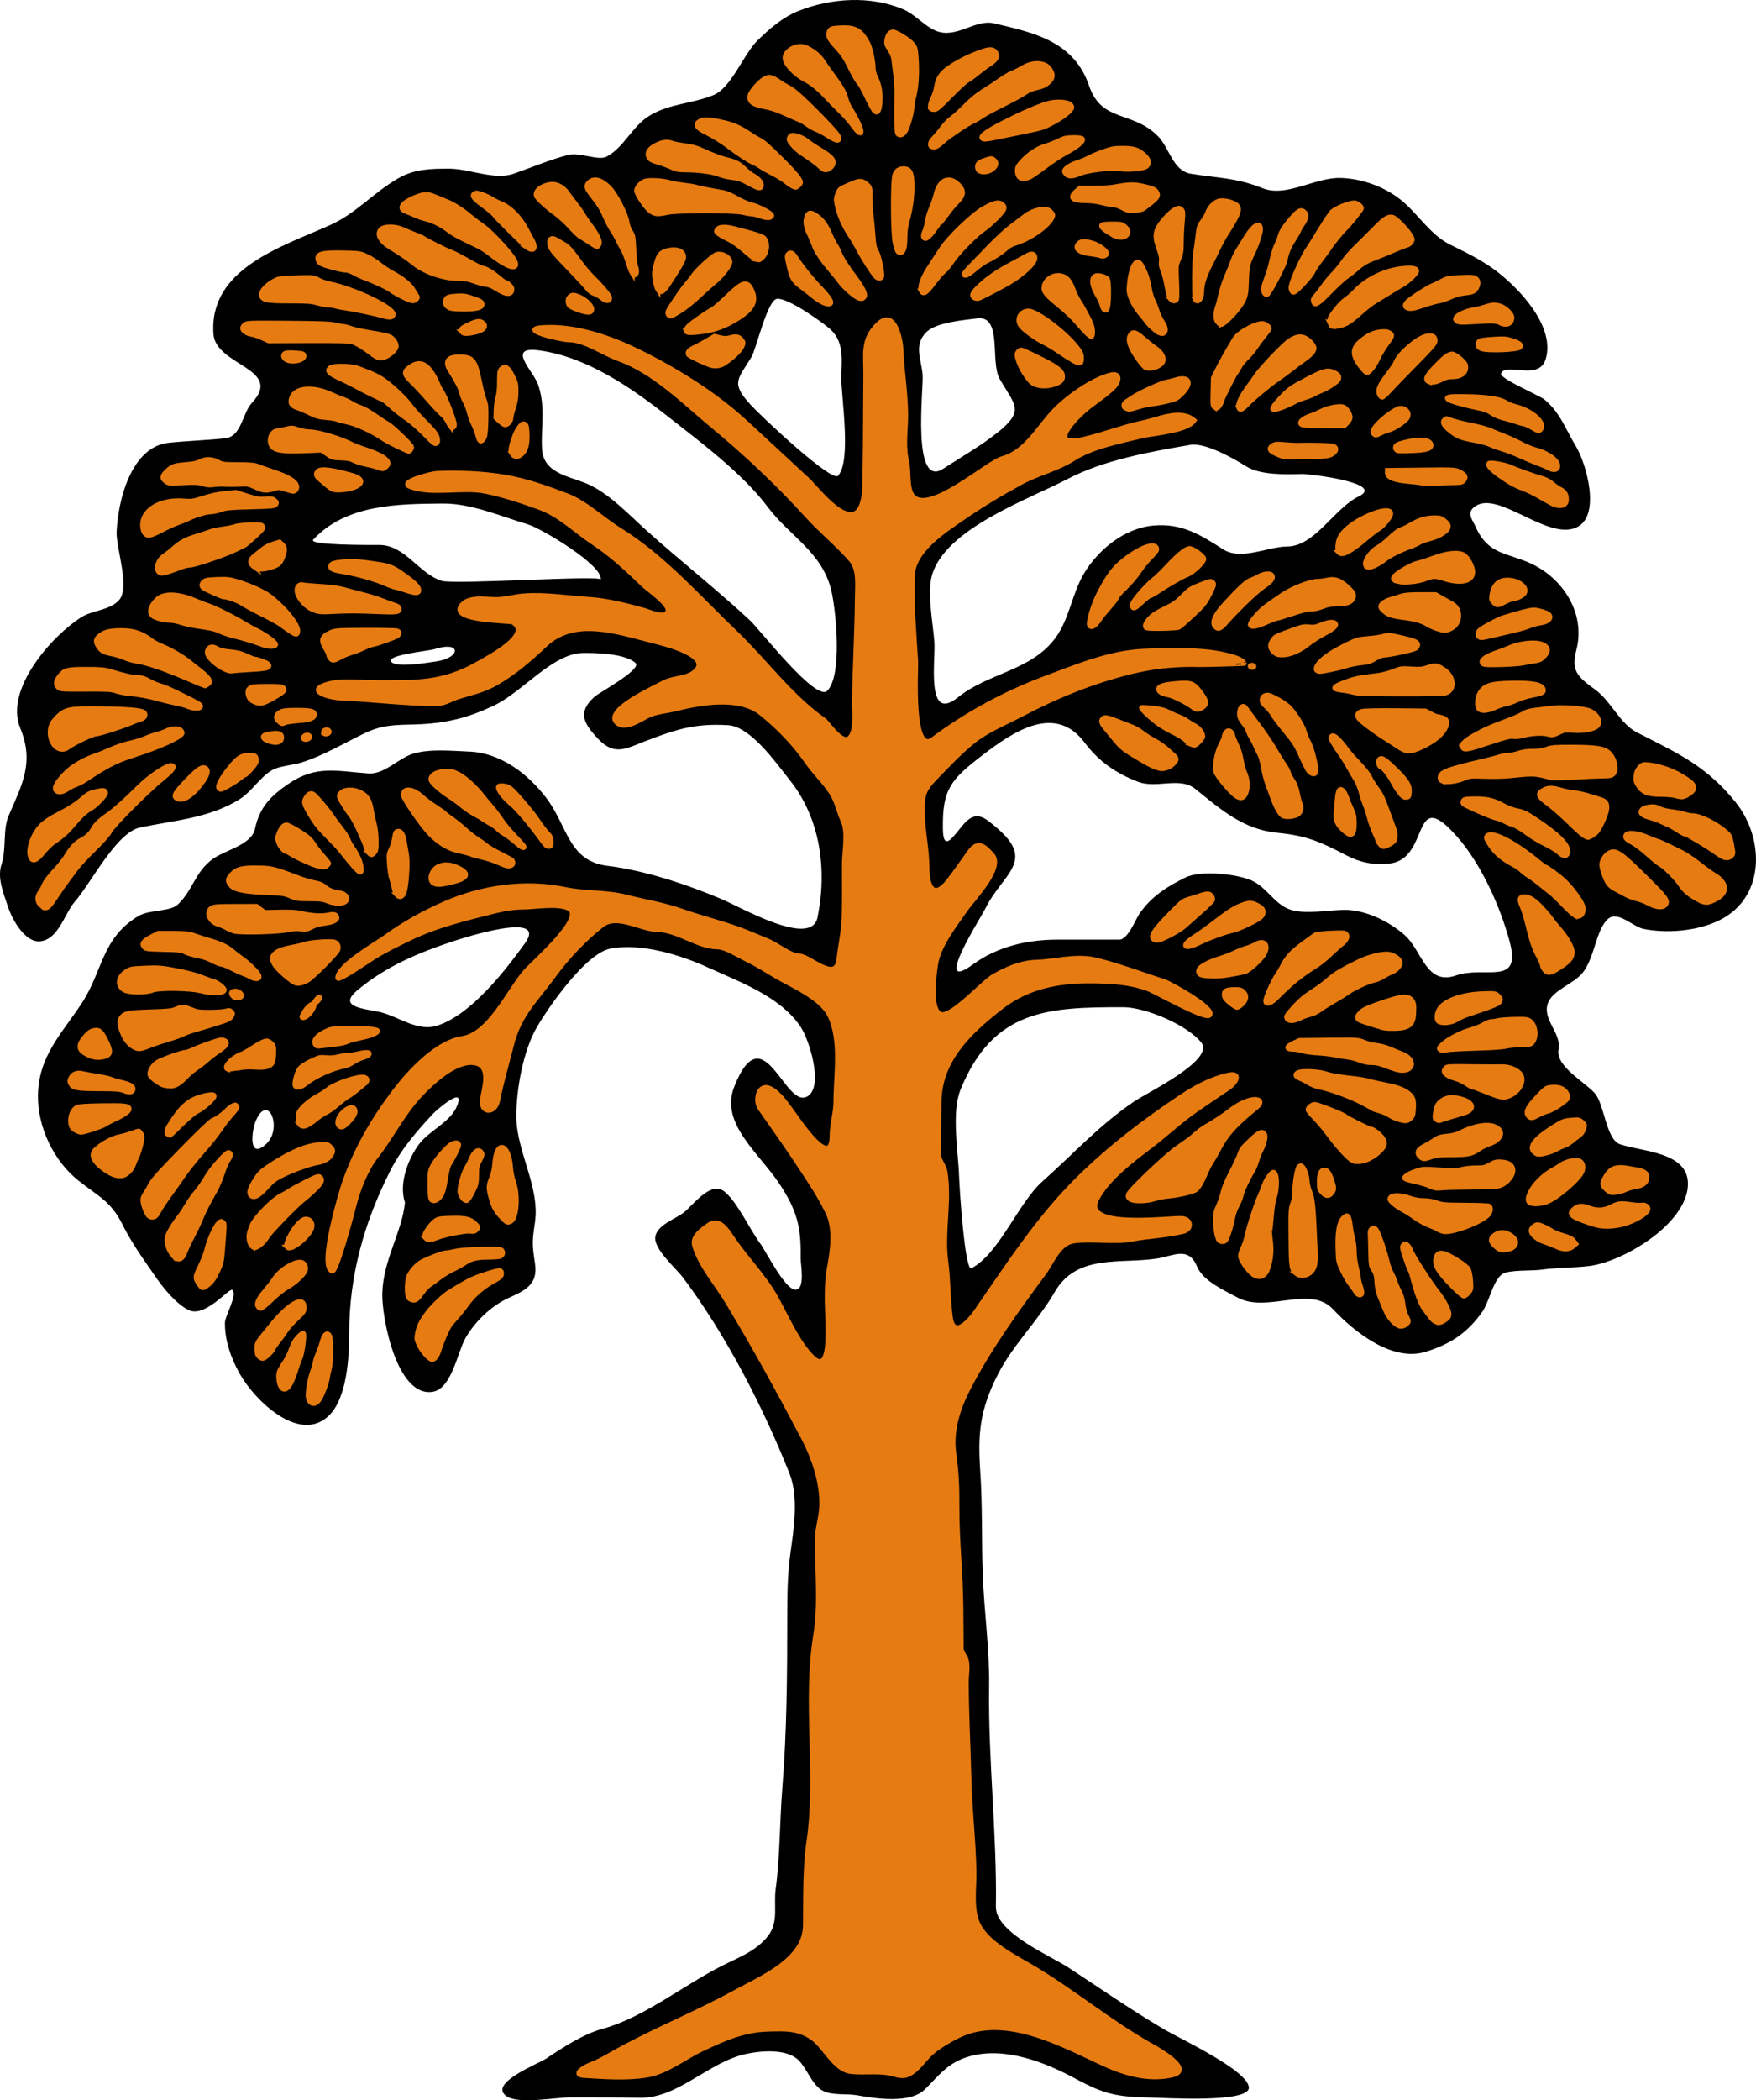
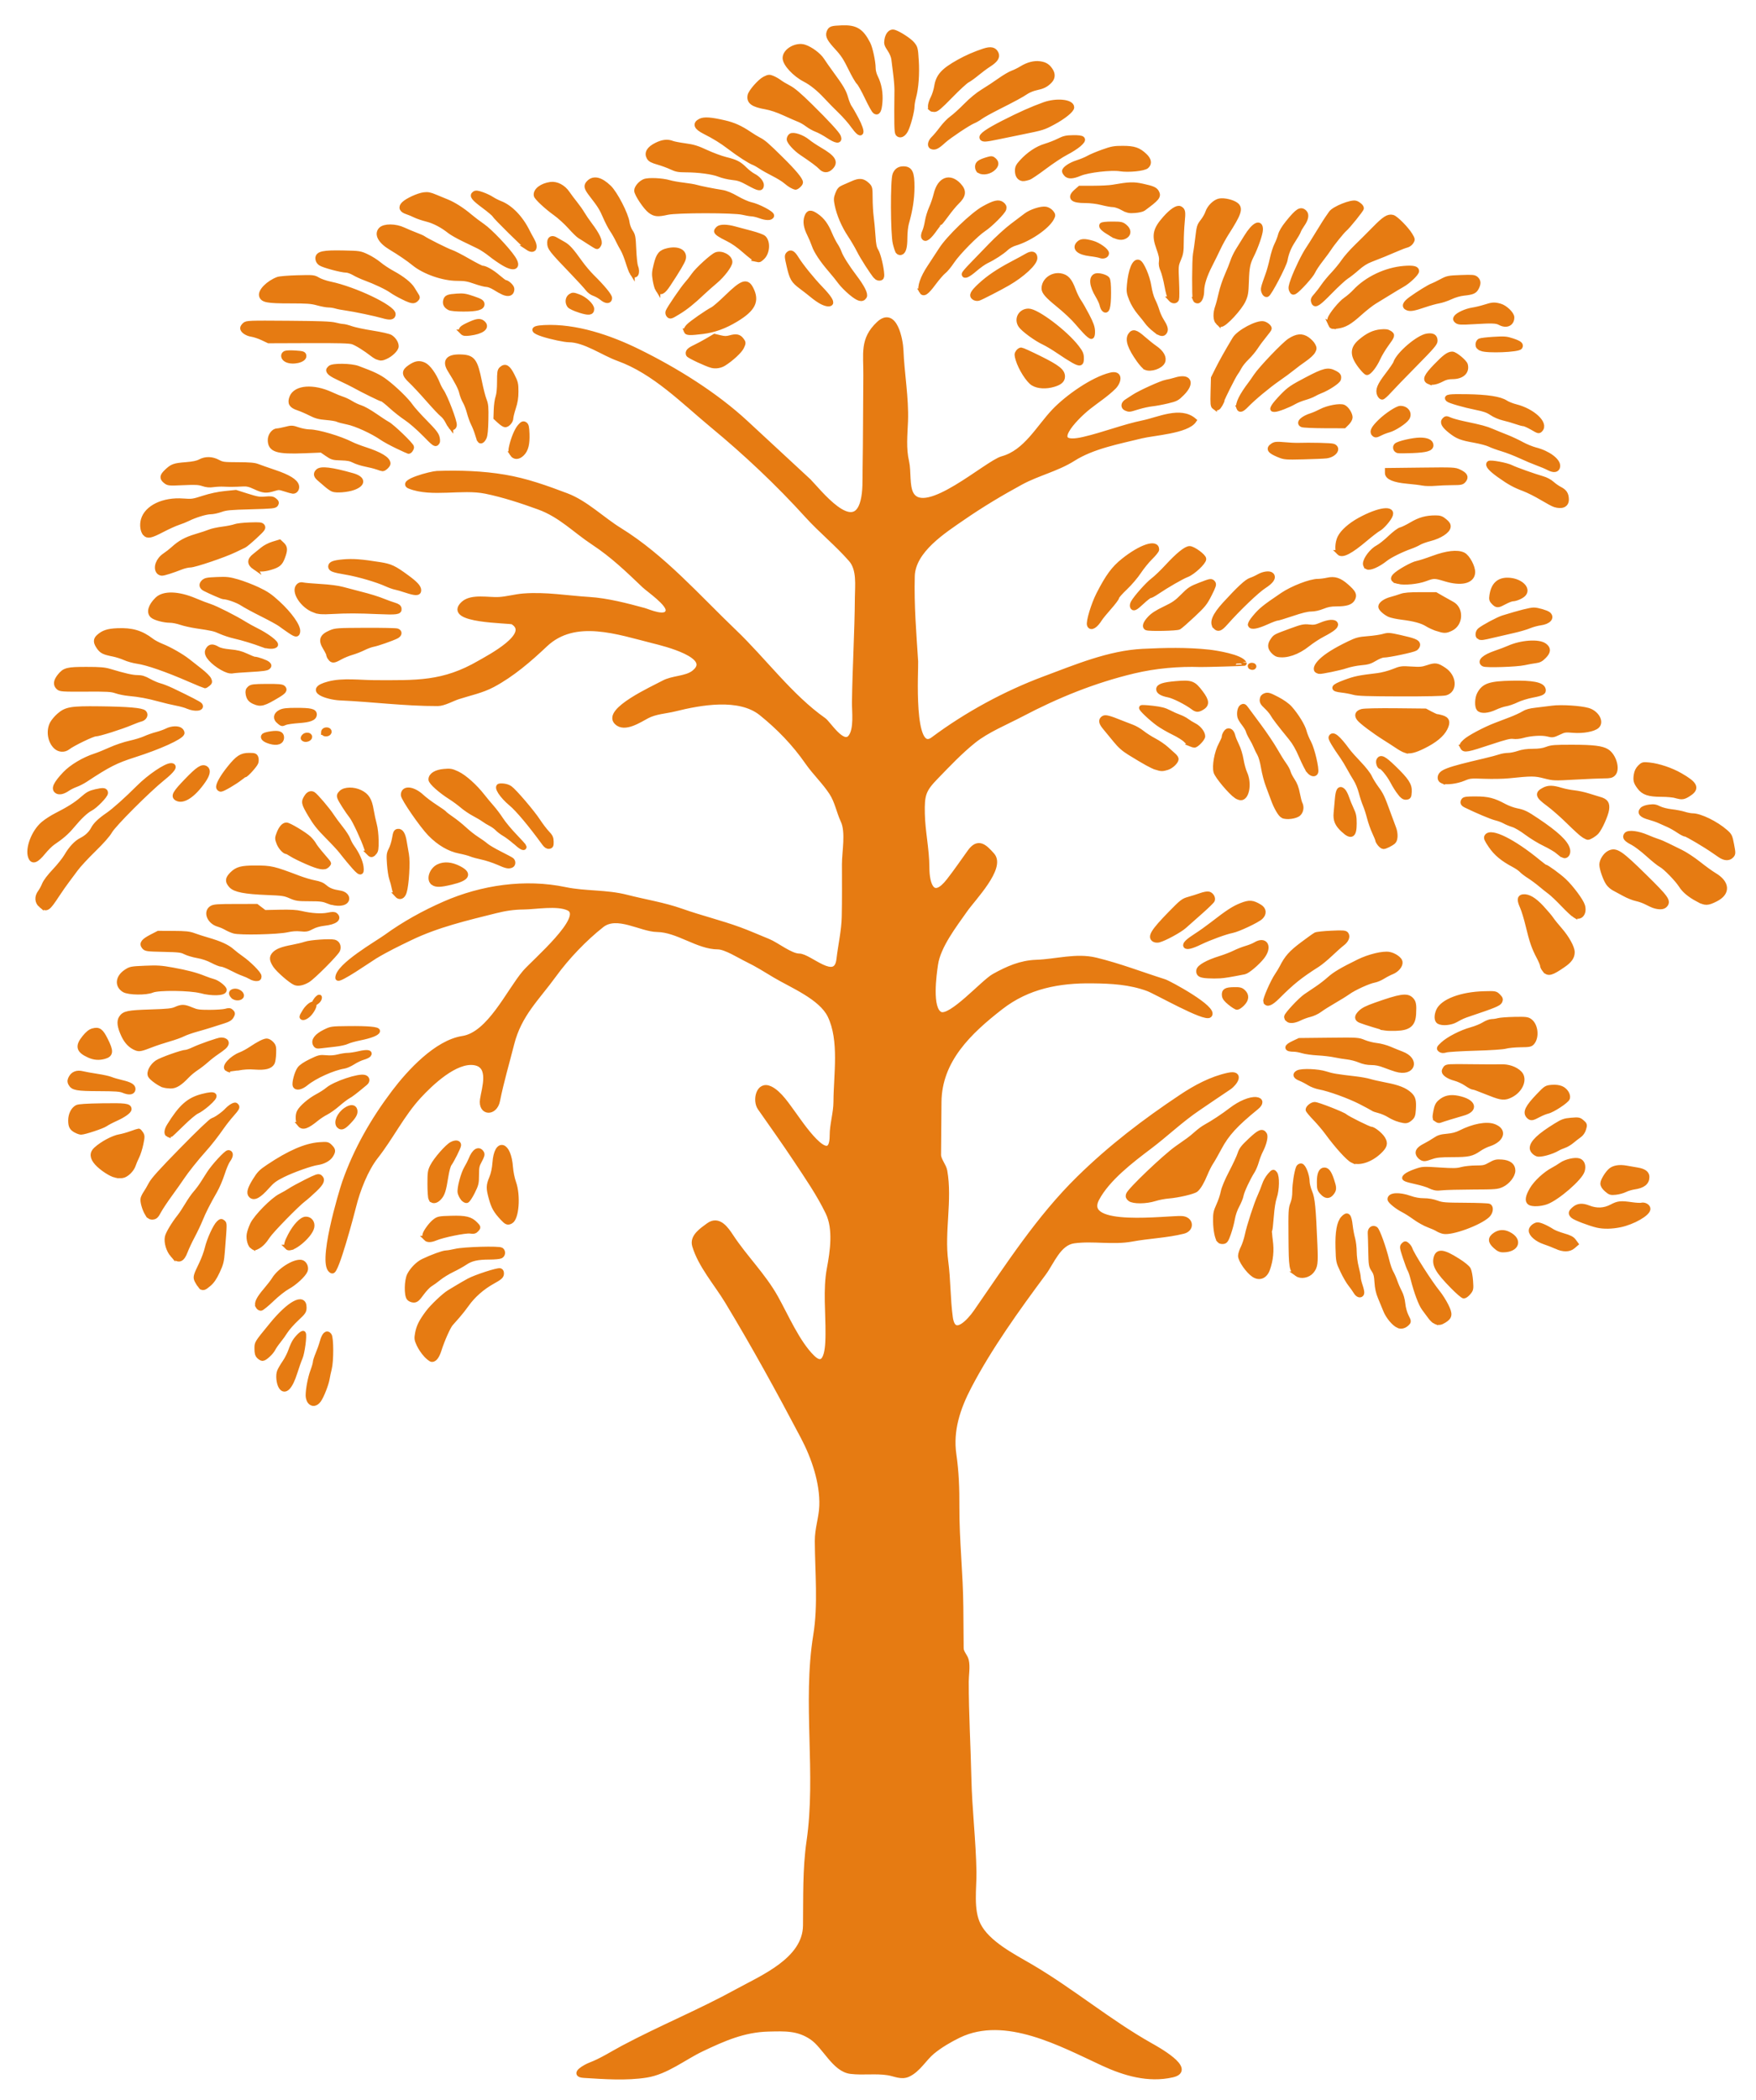
<svg xmlns="http://www.w3.org/2000/svg" height="417.126" viewBox="0 0 348.843 417.126" width="348.843" xml:space="preserve">
  <defs />
  <g id="tree">
-     <path d="m100.747,416.4c-4.065-2.563 6.201-6.504 7.771-7.557 3.138-2.104 7.389-4.874 11.075-5.872 8.232-2.226 16.129-8.644 23.8-12.532 3.389-1.718 6.818-2.903 9.214-5.989 2.109-2.717 1.059-6.022 1.484-9.212 .885-6.632.793-13.559 1.334-20.255 .894-11.041.969-22.742.969-33.854 .002-4.272.04-8.372.61-12.515 .669-4.865 1.717-11.213-.167-15.965-5.239-13.216-12.642-27.611-21.206-38.974-1.365-1.811-5.828-5.613-5.445-8.057 .372-2.38 4.157-3.587 5.742-4.873 1.769-1.434 5.268-6.25 7.944-4.123 2.594,2.061 5.084,7.58 7.183,10.396 1.138,1.529 4.854,9.084 6.953,9.117 2.039.03 1.027-5.075 1.049-6.259 .116-6.22-.74-9.503-4.218-14.76-4.054-6.125-11.849-11.997-8.988-19.248 5.951-15.08 10.237,5.404 14.841,1.672 2.8-2.269.052-11.05-1.625-13.58-4.002-6.035-12.117-8.928-18.283-11.75-5.566-2.548-13.323-4.969-19.511-3.812-4.848.906-12.185,11.422-14.623,15.61-2.724,4.679-4.105,12.441-4.079,17.769 .035,7.004 4.751,13.98 3.696,21.057-.561,3.758-.564,4.328.018,8.123 .639,4.166-2.028,5.368-5.232,6.816-3.474,1.57-6.811,4.79-8.652,8.111-1.513,2.729-2.699,9.933-6.426,10.537-7.175,1.163-10.148-14.823-10.032-19.5 .166-6.718 3.923-12.201 4.505-18.099-1.241-3.652.541-8.497 2.72-11.476 2.01-2.748 6.197-4.422 7.539-7.504 2.018-4.632-4.009.629-4.703,1.377-3.259,3.515-6.295,6.98-8.489,11.32-5.167,10.233-8.145,20.797-8.145,32.247 0,4.818-.441,13.044-4.149,16.48-5.899,5.465-14.74-3.282-17.629-8.489-1.73-3.119-2.905-6.413-2.911-10.014-.002-1.447 2.591-5.626 1.456-6.568-.579-.481-5.389,5.575-8.637,4.002-2.583-1.25-5.131-4.479-6.72-6.788-2.362-3.43-4.619-6.532-6.483-10.275-2.296-4.609-4.825-5.553-8.775-8.711-4.881-3.904-8.078-10.601-7.978-16.898 .125-7.81 4.697-12.18 8.708-18.297 4.208-6.42 3.919-12.894 11.24-17.295 2.17-1.306 6.275-.835 7.82-2.281 3.042-2.845 3.416-6.536 7.027-9.102 2.437-1.732 7.637-2.761 8.311-5.927 .912-4.288 3.105-6.522 6.635-8.936 5.553-3.796 9.603-2.517 15.898-2.078 3.27.228 6-3.126 9.073-3.979 3.358-.933 7.525-.494 10.958-.361 6.24.242 11.66,4.402 15.33,9.235 4.271,5.625 4.333,12.502 12.165,13.46 7.453.911 15.768,3.703 22.657,6.613 3.913,1.652 17.803,9.707 19.042,3.631 1.944-9.54.549-19.695-5.54-27.308-2.552-3.19-7.692-10.593-12.177-10.869-6.492-.398-10.267.782-16.197,3.052-4.194,1.605-6.422,3.153-9.766-.437-2.851-3.06-4.008-5.227-.611-8.272 .981-.88 9.48-5.444 8.129-6.705-2.008-1.873-7.902-2.014-10.411-1.984-6.042.071-11.941,7.667-17.602,10.384-5.933,2.847-10.523,3.75-17.086,3.847-6.079.107-7.246.93-12.491,3.622-3.043,1.56-5.482,2.844-8.81,3.917-1.537.496-4.427.667-5.853,1.529-2.44,1.476-3.979,4.254-6.492,5.813-6.012,3.728-13.07,4.155-19.689,5.555-4.708.997-9.729,11.042-12.963,14.743-2.009,2.3-3.248,7.56-6.934,7.859-3.012.245-5.535-4.461-6.282-6.736-.887-2.701-2.25-5.754-1.33-8.57 .998-3.051.219-6.891 1.42-9.663 2.729-6.294 5.092-10.58 2.287-17.402-3.18-7.734 6.42-18.415 12.167-22.015 2.251-1.411 5.536-1.299 7.442-3.348 2.297-2.469-.587-10.435-.449-13.593 .272-6.198 2.855-16.903 10.353-17.689 3.73-.391 7.499-.495 11.222-.892 3.256-.347 3.384-4.984 5.3-7.037 6.385-6.838-7.175-7.335-7.639-13.65-.951-12.993 13.514-17.329 23.139-21.643 5.291-2.373 8.689-6.554 13.721-9.39 3.146-1.772 6.408-1.833 9.976-1.827 4.001.006 8.951,2.319 12.736,1.018 3.721-1.278 7.098-2.765 10.904-3.75 2.271-.588 5.981,1.217 7.626.343 3.451-1.834 5.079-6.034 8.486-8.113 4.068-2.481 8.511-2.364 12.767-4.127 3.59-1.488 5.948-8.198 8.843-10.961 2.477-2.365 4.912-4.518 8.124-5.782 6.387-2.512 14.056-3.002 20.494-.374 2.579,1.053 4.297,3.351 6.693,4.353 4.026,1.686 7.797-2.357 11.534-1.476 7.66,1.806 15.874,3.442 18.917,12.429 2.51,7.415 8.796,4.821 13.829,10.162 2.104,2.232 2.863,6.718 6.361,7.283 5.393.872 9.113.791 14.201,2.85 4.699,1.901 10.207-2.014 15.299-2.014 4.463.035 9.418,1.84 12.861,4.881 3.065,2.708 5.376,6.47 9.113,8.336 3.09,1.543 5.966,2.891 8.785,4.949 4.687,3.422 12.278,11.235 10.239,17.846-1.367,4.429-8.095.47-8.854,2.863-.305.957 7.652,4.353 8.571,5.098 3.154,2.559 4.248,5.947 6.289,9.311 2.099,3.451 5.229,14.364-.263,16.285-5.817,2.036-15.069-7.354-19.626-4.429-2.171,1.394-.492,2.833.143,4.54 2.498,5.115 5.974,4.715 10.679,6.837 6.437,2.902 11.051,9.902 9.171,17.19-1.102,4.272.205,5.327 3.855,8.013 3.026,2.226 4.803,6.669 8.119,8.371 8.08,4.149 13.722,6.562 19.608,13.834 5.365,6.628 6.01,17.335-1.415,22.477-4.4,3.048-11.638,3.804-16.859,2.737-2.062-.421-5.105-3.697-7.047-1.96-2.474,2.209-2.602,8.017-5.272,10.971-1.772,1.959-5.591,3.208-6.581,5.579-1.391,3.333 2.701,6.075 2.041,9.373-.675,3.376 5.636,6.686 7.331,8.841 1.801,2.292 2.15,9.036 4.888,9.977 4.4,1.515 13.823,1.473 13.483,8.201-.39,7.722-12.935,15.204-19.719,15.996-3.185.371-6.441.3-9.607.738-1.596.222-6.257-.018-7.522.827-1.855,1.237-2.661,5.602-3.964,7.458-3.03,4.315-6.437,6.504-11.309,7.999-6.64,2.038-14.166-3.944-18.384-8.465-4.551-4.874-13.145.855-18.981-2.32-2.61-1.42-6.833-3.251-8.043-6.185-1.673-4.057-4.75-2.053-7.863-1.568-7.362,1.147-15.986-.989-20.404,6.673-3.319,5.754-8.21,10.351-11.276,16.339-3.669,7.172-4.006,11.945-3.5,19.423 .461,6.84.235,13.768.502,20.615 .276,7.138 1.354,14.769 1.25,21.85-.212,14.715 1.567,29.287 1.348,43.879-.077,5.127 10.931,9.771 14.339,12.004 6.37,4.171 12.665,8.556 19.235,12.41 3.007,1.764 16.677,8.139 16.677,11.513 0,3.078-16.937,1.99-19.418,1.948-6.786-.112-9.291-.663-14.983-3.734-6.051-3.268-13.938-6.384-20.929-4.505-4.4,1.183-6.108,3.73-9.022,6.599-2.948,2.902-9.76,1.86-13.457,1.184-2.037-.372-5.038.086-6.877-.928-2.143-1.181-3.046-4.336-4.776-6.046-2.387-2.357-7.592-1.868-10.534-1.216-7.349,1.628-13.474,8.81-20.905,8.682-4.624-.079-9.25-.078-13.875-.08-2.847.001-10.13,1.389-12.571-.151m92.243-164.513c5.572-2.983 9.271-12.953 14.093-17.245 6.159-5.484 11.31-11.195 18.207-15.871 2.73-1.853 16.126-8.25 13.34-11.735-2.758-3.452-11.055-7-15.522-7-14.841,0-25.752.387-32.271,16.317-1.883,4.602-.466,12.35-.31,17.231 .076,2.44 1.153,19.005 2.463,18.303m-140.045-24.757c3.206-3.041.379-10.044-2.043-4.727-.991,2.175-1.608,8.189 2.043,4.727m33.898-23.428c6.7-2.141 13.454-10.836 17.439-16.353 4.79-6.631-12.668-.928-14.171-.435-6.939,2.276-13.597,5.072-19.196,9.829-4.108,3.49 2.095,3.595 4.869,4.335 3.603.962 7.227,3.848 11.059,2.624m202.392-9.968c5.801-2.01 13.062,2.28 10.685-6.666-1.852-6.954-5.635-15.438-10.483-20.926-9.238-10.46-5.169,4.532-13.431,5.362-3.295.331-5.815-.199-8.72-1.715-5.065-2.644-7.774-3.828-13.569-4.396-6.675-.653-11.145-4.569-16.245-8.699-3.073-2.49-7.71-.037-11.33-1.405-4.404-1.665-7.869-4.065-10.683-7.812-5.776-7.696-13.898-2.385-20.192,2.438-6.521,4.997-8.058,6.901-7.954,14.671 .065,4.876 2.096,1.468 4.045-.809 2.602-3.042 4.305-1.374 6.763.731 7.722,6.605.994,9.068-2.355,15.907-.852,1.74-10.683,17.087-2.556,11.171 5.062-3.687 10.956-4.968 16.979-4.968h12.188c1.679,0 3.254-4.075 3.931-5.071 2.395-3.522 5.524-5.464 9.231-7.292 2.96-1.458 10.238-.707 13.224.667 2.878,1.324 4.534,4.773 7.592,5.749 3.072.98 7.613.037 10.814.037 4.124,0 8.788,2.277 11.87,5.003 3.516,3.11 4.238,10.088 10.196,8.023m-98.98-55.204c6.203-4.99 14.522-5.246 19.4-11.821 2.797-3.772 3.289-8.827 5.729-12.882 2.806-4.665 7.925-8.852 13.555-9.43 5.778-.593 9.581,1.849 14.084,4.721 3.526,2.25 8.914-.571 12.696-.582 5.488-.015 9.35-7.608 14.197-9.943 5.447-2.625-9.669-4.486-11.26-4.453-3.348.068-8.236.278-11.167-1.564-2.455-1.544-8.081-4.727-11.024-4.223-7.998,1.372-17.156,2.981-24.412,6.792-7.54,3.959-24.38,9.853-26.933,19.191-.962,3.521.248,9.645.498,13.131 .266,3.706-1.734,16.187 4.637,11.063m-25.912-1.339c3.033-3.033 1.729-15.809.855-19.691-1.759-7.814-8.26-10.907-12.682-16.809-5.063-6.758-13.521-13.013-20.19-18.25-7.204-5.657-16.049-11.691-25.421-12.875-6.306-.797-.995,4.104-.047,6.725 1.558,4.322.59,8.418.809,12.833 .235,4.734 5.087,5.405 8.628,6.814 4.491,1.788 8.713,6.352 12.249,9.521 6.717,6.021 13.83,11.612 20.451,17.755 1.94,1.801 13.087,16.238 15.348,13.977m-77.69-5.831c4.961-.708 5.086-4.187-.406-2.419-1.012.326-9.645,1.144-8.527,2.49 1.045,1.259 7.326.158 8.933-.071m32.698-16.255c.415-2.91-11.897-10.191-14.43-10.946-5.352-1.594-11.348-4.205-16.926-4.155-8.873.079-19.219.1-25.78,7.178-1.023,1.103 10.865,1.055 13.173,1.054 5.083-.002 7.826,5.699 12.341,7.116 2.553.8 31.754-1.172 31.622-.247m47.128-20.616c2.744-3.032.573-15.947.657-19.691 .08-3.574.626-7.184-2.584-9.75-1.842-1.472-7.744-5.713-10.095-5.713-2.011,0-4.172,9.927-5.193,11.605-2.639,4.341-4.139,5.06-.288,9.297 2.423,2.667 16.276,15.607 17.503,14.252m20.909-1.406c3.604-2.352 7.284-4.415 10.681-7.101 5.638-4.458 3.506-5.533.526-10.718-1.959-3.408.628-12.712-4.508-12.029-2.667.354-8.045.76-10.031,2.699-2.635,2.573-1.014,5.399-.768,8.524 .206,2.635-2.24,22.764 4.1,18.625" />
    <path d="m160.662,95.566c1.921,1.928 8.962,11.085 10.773,3.981 .511-2.007.388-4.247.423-6.295 .107-6.248.087-12.497.147-18.745 .041-4.31-.722-7.088 2.545-10.176 3.214-3.038 4.351,3.294 4.424,5.169 .18,4.672 1.082,9.487.909,14.153-.103,2.75-.411,5.339.22,8.065 .431,1.855.027,4.833.918,6.416 2.777,4.94 15.054-6.192 18.103-7.03 4.699-1.291 7.201-6.201 10.329-9.471 2.598-2.714 7.602-6.262 11.179-7.137 2.079-.509 1.6,1.376.628,2.35-1.481,1.484-3.376,2.692-5.026,4-2.772,2.201-8.445,8.144-.963,6.419 4.018-.926 7.867-2.476 11.914-3.312 2.962-.612 7.331-2.763 10.013-.445-1.419,2.105-8.082,2.479-10.453,3.067-4.415,1.094-9.65,2.042-13.551,4.52-3.204,2.035-7.069,2.892-10.395,4.702-3.931,2.138-7.797,4.45-11.481,6.99-3.837,2.644-9.954,6.525-10.091,11.642-.155,5.754.305,11.287.67,16.943 .09,1.386-1.042,18.845 3.481,15.473 6.622-4.938 14.338-9.141 22.137-12.047 6.217-2.315 12.792-5.108 19.532-5.437 4.299-.211 8.792-.313 13.077.153 1.427.156 6.322.926 7.038,2.22 .021.039-7.908.271-8.658.245-4.382-.152-9.017.263-13.303,1.287-7.891,1.885-15.165,4.84-22.335,8.608-3.051,1.603-6.793,3.129-9.443,5.251-2.691,2.154-5.083,4.696-7.483,7.166-2.51,2.581-2.791,3.546-2.714,7.302 .074,3.589.891,7.046.903,10.733 .012,3.338 1.102,6.785 4.367,2.613 1.476-1.885 2.788-3.819 4.185-5.757 1.616-2.246 2.87-1.104 4.431.67 2.184,2.484-3.784,8.573-5.373,10.842-2.107,3.012-5.352,7.16-5.891,10.844-.28,1.918-1.283,8.891.949,9.907 2.096.956 8.545-6.38 10.673-7.562 2.735-1.519 5.327-2.66 8.408-2.763 3.935-.131 7.913-1.385 11.812-.439 4.716,1.146 9.035,2.835 13.61,4.283 .949.3 10.268,5.358 8.969,6.657-.888.886-10.638-4.69-12.247-5.275-3.618-1.316-7.208-1.5-11.013-1.543-6.607-.088-12.803,1.042-18.205,5.24-6.272,4.874-12.201,10.517-12.27,18.836-.017,2.163-.035,4.325-.053,6.487-.011,1.322-.021,2.643-.033,3.965-.008,1.069 1.053,2.167 1.238,3.217 1.028,5.788-.59,12.093.19,17.953 .492,3.708.405,7.42.907,11.121 .604,4.454 3.908.672 5.097-1.042 6.36-9.166 12.502-18.746 20.504-26.579 6.293-6.161 12.957-11.253 20.299-16.145 2.838-1.891 5.972-3.583 9.333-4.305 2.756-.592 1.33,1.611.092,2.428-2.039,1.345-4.022,2.73-6.047,4.092-3.489,2.35-6.396,5.178-9.709,7.678-3.567,2.69-8.368,6.346-10.464,10.335-3.268,6.218 14.193,3.769 16.9,3.932 1.827.11 2.033,2.083.293,2.521-3.282.826-6.896.934-10.235,1.556-3.767.701-7.724-.175-11.515.35-3.042.422-4.378,4.244-5.985,6.406-5.226,7.028-10.819,14.815-14.857,22.562-2.195,4.213-3.695,8.674-2.998,13.474 .508,3.496.617,6.786.6,10.352-.029,6.683.729,13.24.784,19.931 .021,2.723.043,5.446.063,8.168 .008.931.803,1.55 1.016,2.42 .305,1.236-.002,2.934-.004,4.198-.008,6.421.38,12.779.521,19.182 .138,6.232.906,12.479 1.008,18.603 .055,3.25-.664,7.508.854,10.563 1.819,3.665 6.98,6.26 10.409,8.271 8.203,4.81 15.528,10.997 23.786,15.654 1.107.623 8.817,4.848 4.359,5.865-4.744,1.084-9.495-.325-13.743-2.287-8.242-3.809-19.398-10.014-28.652-5.577-1.742.836-3.777,2.031-5.262,3.263-1.655,1.375-2.805,3.554-4.807,4.492-1.367.64-2.648-.104-4.008-.317-2.445-.385-4.953.026-7.407-.268-3.24-.391-5.117-4.975-7.691-6.737-2.765-1.895-5.394-1.746-8.612-1.673-4.927.11-8.93,1.887-13.308,3.969-3.55,1.688-7,4.537-10.97,5.174s-8.432.311-12.424.061c-2.495-.157.33-1.717 1.232-2.062 2.339-.892 4.376-2.236 6.566-3.401 7.395-3.939 15.238-7.141 22.573-11.173 5.052-2.777 13.56-6.271 13.645-13.104 .069-5.582-.1-11.206.701-16.717 1.951-13.425-.837-27.553 1.338-40.942 .988-6.086.341-12.537.308-18.689-.014-2.543.816-4.625.895-7.048 .151-4.613-1.577-9.631-3.698-13.656-4.817-9.14-9.748-18.132-15.1-26.982-2.094-3.46-5.326-7.134-6.465-11.034-.524-1.797 1.5-3.086 2.755-4.013 2.013-1.487 3.521.76 4.475,2.208 2.777,4.219 6.378,7.692 8.865,12.129 2.017,3.598 4.307,8.973 7.281,11.883 3.195,3.126 3.1-3.331 3.115-4.615 .051-4.224-.517-8.823.269-13.003 .636-3.385 1.307-7.901-.262-11.152-1.801-3.728-4.126-7.075-6.399-10.506-2.308-3.487-4.733-6.855-7.129-10.302-.996-1.434-.304-4.901 2.025-3.794 1.875.892 3.457,3.426 4.653,5.021 1.002,1.337 7.674,11.502 7.674,4.236 0-2.143.742-4.402.751-6.642 .021-5.361 1.201-12.201-1.179-17.123-1.771-3.663-7.637-6.024-10.914-7.983-1.8-1.076-3.533-2.186-5.429-3.1-1.532-.739-4.407-2.57-5.933-2.57-3.958,0-7.964-3.396-12.066-3.452-3.219-.046-7.97-3.259-11.008-.87-3.397,2.671-6.932,6.369-9.461,9.857-3.434,4.735-6.943,7.851-8.431,13.739-.943,3.728-2.064,7.499-2.816,11.268-.522,2.619-3.381,2.523-2.983-.222 .304-2.098 1.952-6.739-1.583-7.314-3.803-.617-8.728,4.118-11.038,6.62-3.373,3.654-5.52,8.121-8.57,12.006-2.046,2.604-3.628,6.724-4.414,9.921-.368,1.497-3.436,13.059-4.25,12.816-2.674-.795 1.856-15.852 2.474-17.612 2.282-6.496 5.671-12.4 9.835-17.899 3-3.962 8.393-9.861 13.612-10.664 5.333-.819 9.156-9.352 12.364-13.113 1.766-2.069 12.377-11.09 8.651-12.785-2.27-1.035-6.509-.242-8.911-.218-2,.019-3.669.276-5.589.756-5.768,1.442-11.571,2.796-16.947,5.39-2.399,1.157-4.752,2.291-7.047,3.681-.911.552-7.327,5.013-7.327,4.25 0-2.391 7.88-6.884 9.593-8.128 3.591-2.607 7.528-4.775 11.592-6.56 7.463-3.277 16.05-4.498 23.94-2.851 4.093.854 8.151.478 12.273,1.537 3.631.933 7.335,1.5 10.892,2.759 3.795,1.344 7.686,2.275 11.448,3.647 1.936.707 3.848,1.568 5.761,2.336 1.619.649 4.444,2.932 6.14,2.932 2.067,0 7.353,5.482 7.914.652 .327-2.818.986-5.588 1.052-8.429 .08-3.483.042-6.97.041-10.456-.001-2.456.795-6.386-.256-8.644-.87-1.87-1.158-3.829-2.304-5.587-1.398-2.147-3.319-3.935-4.79-6.053-2.559-3.688-5.658-6.894-9.163-9.716-4.389-3.534-12.129-2.109-17.182-.854-1.83.455-3.829.518-5.516,1.404-1.536.806-4.484,2.806-6.041,1.249-2.376-2.375 7.38-6.761 9.334-7.823 1.78-.968 4.451-.814 5.983-1.996 4.328-3.341-6.011-5.841-7.936-6.322-7.077-1.768-15.672-4.873-21.571.703-3.156,2.981-6.576,5.94-10.443,8.001-2.176,1.16-4.566,1.628-6.889,2.38-1.106.359-2.83,1.336-4,1.34-6.638.018-12.91-.838-19.476-1.126-2.209-.097-7.005-1.504-2.185-2.773 2.812-.74 6.244-.253 9.098-.249 8.328.012 13.624.294 20.91-3.95 1.762-1.027 10.619-5.61 6.534-8.102-.525-.32-13.633-.183-9.79-3.649 1.629-1.471 5.018-.693 7.024-.81 1.652-.096 3.242-.571 4.894-.7 4.424-.346 8.653.416 13.044.688 3.575.222 7.458,1.239 10.914,2.176 .793.215 4.525,1.923 4.782.042 .192-1.405-3.843-4.136-4.773-5.024-3.232-3.092-6.287-6.015-10.02-8.475-3.8-2.504-6.519-5.478-10.894-7.071-3.377-1.229-7.018-2.425-10.551-3.147-4.697-.96-10.752.744-15.11-.985-2.086-.828 4.328-2.507 5.422-2.543 4.507-.149 9.01-.015 13.45.736 4.323.731 8.191,2.125 12.314,3.685 3.766,1.424 7.09,4.728 10.508,6.837 8.629,5.328 15.565,13.3 22.825,20.239 5.793,5.537 11.179,12.899 17.747,17.499 .903.632 3.777,5.361 5.332,3.365 1.228-1.576.74-5.138.766-6.939 .099-6.913.532-13.858.58-20.744 .017-2.409.442-5.624-1.262-7.582-2.711-3.114-5.943-5.703-8.709-8.755-5.808-6.407-12.16-12.382-18.806-17.878-5.783-4.783-11.512-10.691-18.723-13.29-3.031-1.092-6.603-3.71-9.825-3.732-1.56-.01-10.556-2.123-4.902-2.414 6.272-.322 13.04,1.989 18.633,4.738 7.496,3.686 15.377,8.563 21.498,14.251l12.43,11.514zm-99.128,182.718c-.174-.249-.316-.757-.316-1.129 0-1.25.442-3.55.935-4.857 .269-.714.489-1.481.489-1.705s.241-.978.535-1.673 .683-1.805.864-2.464c.381-1.389.899-1.869 1.357-1.252 .395.532.403,5.082.012,6.626-.154.612-.339,1.477-.411,1.924-.183,1.144-1.12,3.536-1.693,4.322s-1.306.872-1.772.208zm-5.684-2.853c-.455-.708-.617-2.289-.313-3.053 .145-.361.609-1.16 1.034-1.775s.956-1.654 1.18-2.308c.225-.654.587-1.479.806-1.831 .521-.842 1.571-1.836 1.707-1.618 .235.379-.23,3.862-.64,4.791-.234.532-.7,1.846-1.036,2.921-.912,2.92-1.985,4.045-2.738,2.873zm28.758-6.369c-.471-.511-1.083-1.423-1.359-2.026-.452-.987-.481-1.206-.296-2.212 .255-1.376.733-2.333 2.062-4.12 .891-1.199 3.222-3.412 4.237-4.023l1.55-.936c.671-.406 1.723-1.013 2.338-1.348 1.384-.753 5.784-2.178 6.216-2.014 .204.078.294.315.253.661-.053.443-.372.71-1.779,1.49-2.033,1.126-3.873,2.746-5.113,4.498-.494.7-1.311,1.736-1.813,2.303l-1.376,1.56c-.503.571-1.693,3.243-2.291,5.138-.413,1.308-.886,1.96-1.422,1.96-.192,0-.735-.419-1.207-.931zm-33.15.319c-.306-.304-.407-.676-.407-1.496 0-1.196-.121-1.002 2.968-4.782 3.476-4.252 6.385-5.823 6.385-3.447 0,.771-.108.931-1.516,2.247-.833.779-1.814,1.888-2.179,2.465s-.999,1.461-1.41,1.964-.89,1.198-1.064,1.545c-.372.739-1.644,1.912-2.074,1.912-.162.001-.479-.183-.703-.408zm226.403-6.088c-.858-.345-2.073-1.788-2.592-3.08-.288-.716-.769-1.888-1.071-2.605-.38-.91-.577-1.803-.648-2.948-.081-1.331-.203-1.801-.64-2.458-.509-.771-.539-.964-.596-3.761-.032-1.622-.077-3.211-.102-3.533-.053-.722.485-1.153 1.024-.818 .392.245 1.64,3.704 2.274,6.309 .222.91.591,1.968.818,2.353 .226.384.584,1.196.795,1.805s.616,1.539.9,2.069c.325.607.567,1.476.656,2.338 .084.833.348,1.792.669,2.442 .528,1.06.528,1.071.133,1.453-.505.484-1.098.643-1.62.434zm7.292-.821c-.239-.098-.692-.526-1.004-.954s-.865-1.173-1.228-1.657c-.643-.857-1.538-3.256-2.215-5.931-.182-.727-.447-1.505-.588-1.729s-.565-1.345-.941-2.493c-.64-1.949-.664-2.109-.345-2.426s.367-.316.747.029c.224.203.468.562.541.799 .321,1.038 3.908,6.658 5.472,8.58 .517.633 1.271,1.822 1.677,2.64 .846,1.708.774,2.216-.404,2.936-.72.439-1.037.477-1.712.206zm-233.896-3.048c-.315-.589.139-1.514 1.558-3.172 .661-.774 1.404-1.737 1.65-2.141 1.085-1.78 3.953-3.6 5.357-3.4 .618.087 1.06.976.81,1.626-.315.819-2.105,2.478-3.474,3.22-.759.413-2.09,1.461-3.163,2.491-1.018.979-2.002,1.779-2.188,1.779-.183-.001-.432-.182-.55-.403zm30.02-1.595c-.528-.586-.47-3.547.09-4.614 .583-1.107 1.698-2.228 2.703-2.713 1.656-.804 3.989-1.655 4.542-1.658 .31-.001 1.158-.146 1.885-.318 1.657-.396 8.678-.596 9.084-.258 .393.326.329.939-.125,1.182-.216.117-1.218.21-2.227.21-2.388,0-3.671.292-4.854,1.102-.53.361-1.674.998-2.543,1.415s-2.058,1.146-2.643,1.621c-.585.477-1.37,1.043-1.743,1.261s-1.13,1.015-1.68,1.77c-.828,1.136-1.1,1.372-1.577,1.372-.316-.001-.726-.169-.912-.372zm207.342-2.323c-2.981-3.032-3.709-4.293-3.312-5.733 .364-1.318 1.454-1.164 4.257.607 1.134.713 1.951,1.384 2.142,1.752 .171.331.362,1.352.429,2.27 .112,1.603.094,1.696-.437,2.328-.305.361-.705.657-.893.657s-1.17-.846-2.186-1.881zm-19.288,1.016c-.21-.364-.688-1.036-1.058-1.492s-1.061-1.647-1.53-2.645c-.854-1.803-.857-1.821-.938-4.555-.09-3.055.256-5.016 1.028-5.846 .854-.916 1.158-.596 1.394,1.452 .09.795.306,1.946.479,2.558s.316,1.8.316,2.643c.004.858.181,2.201.404,3.056 .22.838.4,1.762.402,2.053s.182,1.047.401,1.684 .347,1.29.282,1.455c-.193.508-.778.329-1.18-.363zm-229.508-1.118c-.171-.196-.46-.649-.641-1.006-.379-.748-.335-.921.87-3.417 .432-.894.936-2.266 1.121-3.05 .402-1.711 1.62-4.384 2.276-5.001 .408-.384.521-.408.809-.169 .356.296.36.062-.089,5.78-.156,1.983-.268,2.434-.984,3.972-.581,1.244-1.058,1.947-1.692,2.491-.996.851-1.226.907-1.67.4zm209.245-2.237c-1.102-.734-2.619-2.904-2.619-3.746 0-.322.229-1.042.51-1.596s.65-1.672.821-2.483c.392-1.858 1.794-6.173 2.532-7.78 .307-.671.711-1.689.898-2.263s.654-1.397 1.039-1.83c.679-.76.711-.773 1.008-.392 .465.595.408,3.215-.1,4.688-.248.725-.482,2.196-.605,3.807-.11,1.444-.253,2.715-.321,2.824s-.009,1.022.128,2.032c.267,1.957.085,3.793-.559,5.623-.496,1.411-1.606,1.866-2.732,1.116zm8.612-.151c-1.1-.794-1.163-1.18-1.212-7.275-.042-5.208-.014-5.729.355-6.667 .272-.689.402-1.504.402-2.522 0-1.357.364-3.709.72-4.631 .075-.195.303-.356.505-.356 .473,0 1.213,1.889 1.219,3.109 .004.47.236,1.405.521,2.076 .543,1.288.711,2.997 1.028,10.594 .152,3.584.063,4.236-.691,5.141-.687.821-2.083,1.083-2.847.531zm-223.371-3.78c-.801-.936-1.264-2.465-1.065-3.521 .13-.696 1.283-2.62 2.447-4.086 .355-.447 1.051-1.5 1.546-2.338 .495-.838 1.228-1.891 1.629-2.338s1.049-1.316 1.438-1.931l1.23-1.932c.949-1.483 3.419-4.168 3.834-4.168 .553,0 .511.688-.091,1.488-.268.355-.772,1.544-1.122,2.641s-1.014,2.652-1.479,3.457c-1.312,2.273-2.298,4.218-2.902,5.728-.304.76-.997,2.216-1.539,3.236s-1.182,2.378-1.421,3.022c-.669,1.807-1.406,2.025-2.505.742zm262.759-1.744c-1.024-.925-1.028-1.565-.011-2.248 .825-.554 1.703-.591 2.648-.107 2.276,1.16 1.633,3.048-1.053,3.088-.601.009-.936-.146-1.584-.733zm12.107.064c-.559-.261-1.63-.677-2.38-.926-1.425-.475-2.602-1.484-2.602-2.232 0-.419.518-.935 1.117-1.116 .401-.12 1.765.456 3.069,1.296 .348.224 1.346.612 2.218.863 1.205.348 1.69.596 2.014,1.033l.427.576-.572.491c-.742.641-1.933.647-3.291.015zm-258.972.062c-.498-.29-.844-1.53-.692-2.479 .072-.451.37-1.323.662-1.94 .718-1.517 4.03-4.88 5.557-5.642 .615-.307 1.484-.806 1.931-1.107s1.882-1.085 3.188-1.738c2.013-1.008 2.423-1.148 2.694-.923 .621.515.364,1.124-1.053,2.479-.755.724-1.732,1.584-2.172,1.914-1.342,1.005-6.444,6.229-7.142,7.31s-1.337,1.737-2.059,2.11c-.525.27-.483.268-.914.016zm6.896.092c-.3-.301-.138-.964.562-2.297 1.012-1.927 2.295-3.277 3.113-3.277s1.352.732 1.159,1.609c-.376,1.719-4.06,4.738-4.834,3.965zm185.134-1.343c-.413-.504-.726-2.103-.746-3.823-.019-1.536.053-1.887.63-3.152 .358-.782.757-1.972.887-2.643 .15-.772.741-2.19 1.613-3.864 .761-1.453 1.535-3.122 1.722-3.706 .285-.886.636-1.335 2.096-2.703 1.79-1.675 2.312-1.896 2.765-1.173 .271.431-.078,1.877-.779,3.229-.266.514-.636,1.474-.823,2.135s-.553,1.531-.811,1.932c-.862,1.34-2.075,3.938-2.224,4.759-.079.448-.447,1.363-.815,2.033-.406.735-.771,1.787-.92,2.644-.133.783-.488,2.109-.785,2.948-.469,1.32-.613,1.534-1.066,1.586-.291.035-.626-.058-.744-.202zm-157.592-.408c-.134-.134-.244-.393-.244-.575 0-.514 1.19-2.187 1.991-2.798 .679-.519.87-.555 3.245-.623 2.859-.082 3.842.161 4.829,1.19 .572.598.574.606.188,1.034-.325.357-.539.41-1.277.308-.93-.126-5.383.78-6.862,1.398-.891.374-1.54.397-1.87.066zm202.122-1.395c-.36-.075-.885-.287-1.165-.47s-1.083-.543-1.784-.799-1.915-.929-2.697-1.497-1.836-1.238-2.34-1.489c-1.175-.588-2.644-1.777-2.644-2.143 0-.827 1.835-.919 3.902-.197 .991.346 1.89.508 2.812.508 .884,0 1.774.153 2.557.439 1.086.397 1.629.442 5.675.463 2.46.013 4.586.096 4.728.183 .451.282.287,1.246-.305,1.803-1.629,1.529-7.122,3.539-8.739,3.199zm30.544-1.231c-1.485-.343-4.453-1.48-4.819-1.849-.489-.487-.461-.7.169-1.283 .776-.719 1.624-.812 2.887-.314 1.622.64 3.17.57 4.642-.209 1.285-.681 1.78-.73 4.041-.404 .786.113 1.624.155 1.861.093 .573-.149 1.285.251 1.285.724 0,.919-2.962,2.621-5.49,3.154-1.661.349-3.301.381-4.576.088zm-217.498-1.45c-1.285-1.375-1.738-2.177-2.213-3.914-.554-2.022-.543-2.48.095-4.039 .337-.824.553-1.842.639-2.999 .332-4.518 2.732-3.818 3.081.898 .071.966.335,2.262.628,3.084 .901,2.528.563,7.028-.574,7.637-.602.323-.809.239-1.656-.667zm-70.519-.814c-.562-.912-1.003-2.467-.862-3.035 .064-.259.307-.744.538-1.076s.698-1.131 1.036-1.774c.462-.877 2.013-2.597 6.188-6.854 3.395-3.462 5.776-5.735 6.093-5.814 .598-.15 2.127-1.232 2.872-2.033 .279-.3.75-.672 1.047-.827 .461-.24.573-.238.781.013 .197.238.031.53-.893,1.57-.624.703-1.524,1.839-2.001,2.526-1.164,1.678-2.499,3.382-3.627,4.633-1.444,1.6-3.493,4.169-4.309,5.403-.406.615-1.472,2.125-2.367,3.355-.896,1.23-1.873,2.694-2.172,3.253-.61,1.142-.8,1.314-1.458,1.319-.302.001-.599-.225-.866-.659zm274.648-2.202c-.556-.325-.423-1.191.408-2.618 .795-1.369 2.648-3.084 4.218-3.907 .449-.234 1.181-.683 1.628-.997 .92-.646 2.771-1.058 3.5-.781 .65.248.897.993.638,1.933-.408,1.473-5.032,5.477-7.188,6.225-1.132.393-2.66.462-3.204.145zm-218.313-.783c-.116-.217-.21-1.525-.21-2.908 0-2.273.048-2.612.504-3.521 .668-1.329 2.949-3.942 3.843-4.4 .752-.386 1.345-.312 1.345.168 0,.345-1.309,2.983-1.846,3.721-.231.316-.508,1.324-.701,2.555-.425,2.699-.674,3.482-1.334,4.188-.637.681-1.299.763-1.601.197zm6.332-.114c-.228-.291-.472-.787-.542-1.104-.175-.792.613-3.77 1.294-4.895 .305-.503.68-1.235.833-1.627 .671-1.713 1.549-2.281 2.119-1.37 .179.285.099.59-.386,1.487-.542,1.003-.611,1.325-.616,2.895-.005,1.644-.062,1.878-.813,3.393-.447.901-.956,1.653-1.141,1.688-.182.033-.519-.176-.748-.467zm132.528.138c-.344-.278-.417-.482-.305-.839 .276-.868 7.246-7.52 9.662-9.22l2.236-1.575c.393-.275 1.134-.882 1.648-1.347 .516-.465 1.294-1.041 1.729-1.28 1.545-.849 3.534-2.163 5.145-3.397 1.758-1.348 3.747-2.18 4.94-2.065 .974.094 1.004.749.067,1.51-4.197,3.413-5.923,5.302-7.413,8.106-.593,1.116-1.323,2.396-1.626,2.847s-.812,1.458-1.134,2.241c-.664,1.612-1.297,2.694-1.857,3.174-.472.405-3.553,1.125-5.464,1.276-.784.062-2.004.298-2.713.525-1.712.549-4.263.572-4.915.044zm-174.613-.688c-.459-.459-.243-1.283.765-2.917 .883-1.431 1.217-1.773 2.694-2.762 4.186-2.8 7.428-4.203 10.156-4.394 1.475-.103 1.585-.082 2.084.417 .627.628.646.855.144,1.68-.426.697-1.486,1.279-2.626,1.441-1.32.187-4.959,1.479-6.917,2.455-1.573.785-2.104,1.182-3.131,2.339-1.591,1.796-2.574,2.335-3.169,1.741zm212.824-.591c-.538-.576-.591-.761-.591-2.09 0-1.565.335-2.362.997-2.362 .543,0 .954.569 1.425,1.976 .529,1.577.529,1.902.003,2.572-.556.705-1.114.676-1.834-.096zm56.477-.585c-.521-.456-.746-.825-.746-1.213 0-.542.959-2.09 1.611-2.598s1.703-.667 2.962-.449l2.317.4c1.254.216 1.852.654 1.852,1.36 0,1.117-.795,1.74-2.545,1.995-.558.082-1.368.327-1.803.546s-1.263.447-1.844.506c-.975.101-1.113.058-1.804-.547zm-35.007-.675c-.559-.261-1.795-.64-2.744-.841s-1.9-.456-2.109-.565c-.37-.194-.37-.21.014-.593 .216-.217 1.053-.623 1.858-.903 1.449-.504 1.502-.507 4.766-.297 2.769.179 3.478.164 4.417-.091 .617-.166 1.89-.304 2.831-.305 1.536-.002 1.825-.067 2.831-.634 .979-.553 1.267-.621 2.301-.546 1.441.104 2.205.689 2.205,1.691 0,.941-1.046,2.275-2.201,2.809-.886.409-1.28.441-5.729.457-2.628.009-5.372.079-6.1.156-1.141.119-1.464.072-2.34-.338zm-261.173-2.155c-.949-.201-2.786-1.406-3.719-2.438-.956-1.059-1.02-1.94-.195-2.688 1.277-1.158 3.428-2.304 4.727-2.518 .504-.083 1.521-.369 2.262-.635s1.401-.484 1.469-.484 .268.222.444.491c.293.447.293.628 0,2.051-.177.857-.536,1.986-.797,2.508s-.582,1.275-.71,1.674c-.301.931-1.388,1.986-2.164,2.1-.334.05-.926.022-1.317-.061zm245.719-2.938c-.821-.377-3.112-2.911-5.096-5.63-.526-.722-1.585-1.967-2.354-2.766s-1.395-1.554-1.395-1.677c0-.404.803-1.039 1.31-1.039 .587,0 5.561,1.946 6.024,2.357 .483.429 4.7,2.523 5.081,2.523 .518,0 1.914,1.102 2.406,1.897 .589.951.423,1.522-.761,2.626-1.69,1.58-3.914,2.308-5.215,1.709zm13.677-.553c-.193-.114-.449-.385-.565-.604-.323-.602.067-1.134 1.282-1.747 .582-.295 1.464-.812 1.958-1.151 .726-.498 1.192-.642 2.44-.754 1.065-.095 1.874-.307 2.62-.688 2.562-1.305 5.207-1.804 6.648-1.253 1.472.562 1.746,1.584.691,2.57-.346.323-1.077.72-1.624.883s-1.427.592-1.953.956c-1.515,1.042-2.116,1.175-5.37,1.184-2.421.007-3.184.084-4.148.416-1.337.46-1.486.474-1.979.188zm23.025-.737c-.562-.21-1.017-.73-1.017-1.161 .002-1.083 1.437-2.448 4.666-4.441 1.387-.855 1.736-.98 3.084-1.094 1.421-.12 1.559-.095 2.109.38 .569.49.583.538.342,1.338-.159.534-.481.992-.904,1.286-.36.251-1.011.756-1.447,1.123s-1.124.771-1.524.9-1.009.396-1.344.596c-1.147.678-3.393,1.287-3.965,1.073zm-272.001-3.856c-.388-.157-.298-.902.207-1.718 2.353-3.805 3.897-5.172 6.632-5.868 2.699-.688 2.966-.268.953,1.499-.718.63-1.657,1.292-2.084,1.47-.447.186-1.731,1.262-3.024,2.537-1.236,1.218-2.289,2.208-2.339,2.199s-.205-.063-.345-.119zm-18.248-.791c-.893-.458-1.118-.863-1.117-2.011s.498-2.165 1.259-2.58c.324-.176 1.862-.276 4.992-.325 4.556-.07 5.338.025 5.338.653 0,.415-1.113,1.203-2.716,1.922-.765.343-1.664.818-1.997,1.055-.583.415-4.165,1.603-4.827,1.6-.178-.001-.597-.142-.932-.314zm52.193-.945c-.645-.646.061-2.277 1.367-3.157 .917-.618 1.599-.607 1.758.027 .16.639-.158,1.228-1.301,2.409-.951.983-1.388,1.155-1.824.721zm-7.76-.257c-.417-.501-.489-1.812-.139-2.49 .458-.887 2.116-2.309 3.616-3.103 .712-.377 1.627-.967 2.035-1.312 1.426-1.207 6.199-2.803 7.318-2.448 .563.179.622.701.125,1.115-2.078,1.73-2.787,2.274-3.405,2.616-.392.216-1.307.912-2.033,1.547-.727.635-1.779,1.387-2.339,1.669s-1.421.846-1.916,1.252c-1.84,1.512-2.71,1.819-3.262,1.154zm218.342-1c-.517-.139-1.387-.533-1.933-.875s-1.447-.732-2.005-.866-1.115-.328-1.239-.43-1.222-.698-2.441-1.323c-2.312-1.184-6.264-2.612-8.207-2.965-.62-.113-1.539-.466-2.043-.784s-1.305-.732-1.778-.921c-.945-.375-1.1-.768-.442-1.12 .739-.396 3.995-.269 5.475.215 1.281.418 2.169.567 5.998,1.009 1.006.116 2.24.34 2.744.499s1.966.49 3.252.736c2.425.465 3.776,1.003 4.72,1.882 .693.645.841,1.229.733,2.918-.075,1.159-.164,1.411-.645,1.824-.63.541-.854.561-2.189.201zm7.447.002c-.356-.262-.368-.384-.148-1.579 .185-1.007.372-1.417.845-1.843 .949-.858 2.035-1.102 3.537-.794 3.15.646 3.665,2.243.966,2.984-1.232.337-4.257,1.274-4.6,1.423-.116.052-.385-.034-.6-.191zm18.313-.651c-.744-.744-.254-1.755 1.979-4.085 1.447-1.508 1.522-1.556 2.6-1.646 .728-.06 1.368.015 1.855.218 .819.343 1.419,1.263 1.248,1.916-.134.517-2.97,2.386-3.935,2.595-.393.084-1.207.417-1.81.737-1.259.672-1.498.704-1.937.265zm-7.538-4.487c-3.096-1.221-3.244-1.275-3.543-1.284-.16-.005-.761-.333-1.338-.731s-1.591-.862-2.252-1.033c-1.171-.304-2.119-.926-2.119-1.393 0-.126.121-.395.268-.596 .246-.335.643-.359 5.031-.302 2.623.034 5.326.042 6.012.017 1.41-.051 2.805.436 3.638,1.269 1.124,1.123.24,3.341-1.726,4.336-1.21.612-1.811.568-3.971-.283zm-271.644-.636c-.664-.277-1.562-.342-4.884-.353-4.362-.014-5.125-.151-5.582-1.006-.205-.381-.199-.583.025-1.052 .411-.858 1.225-1.183 2.295-.914 .476.121 1.777.355 2.892.523s2.346.438 2.737.601 1.346.444 2.12.624c1.737.403 2.376.791 2.291,1.39-.083.573-.801.644-1.894.187zm34.124-.979c-.196-.513.359-2.564.891-3.286 .314-.429 1.094-.955 2.225-1.501 1.637-.792 1.815-.834 3.03-.722 .845.08 1.685.019 2.43-.175 .625-.163 1.476-.295 1.89-.293s1.404-.15 2.202-.337c1.552-.363 2.329-.278 1.925.209-.126.152-.638.391-1.136.53s-1.385.562-1.97.939-1.388.734-1.784.794c-2.147.326-5.833,1.983-7.56,3.401-.989.811-1.927,1.003-2.143.441zm-26.125-.08c-.764-.231-2.358-1.364-2.627-1.867-.339-.632.309-1.903 1.325-2.602 .791-.543 5.003-2.041 5.753-2.045 .198,0 .863-.239 1.478-.53 1.426-.673 4.971-1.908 5.477-1.908 1.083,0 1.357.651.572,1.357-.251.227-.915.717-1.474,1.089s-1.474,1.086-2.033,1.586-1.474,1.207-2.033,1.57-1.382,1.047-1.83,1.519c-1.392,1.467-2.296,2.03-3.233,2.011-.46-.008-1.078-.09-1.375-.18zm244.837-3.133c-.502-.15-1.534-.514-2.292-.809-.941-.367-1.763-.536-2.6-.536-.829,0-1.592-.156-2.383-.488-.64-.269-1.711-.548-2.384-.62s-1.814-.259-2.542-.414c-.726-.155-2.236-.332-3.354-.392s-2.481-.25-3.03-.419-1.297-.309-1.662-.309c-1.639,0-1.689-.452-.135-1.18l1.167-.548 5.825-.062c5.769-.062 5.837-.057 7.016.431 .653.27 1.767.549 2.474.619 .704.07 1.895.391 2.643.713s1.795.748 2.325.944c3.223,1.195 2.231,4.053-1.068,3.07zm-232.148-.056c-.84-.339.844-2.194 2.593-2.855 .503-.19 1.418-.683 2.033-1.095 1.562-1.047 2.666-1.609 3.164-1.609 .234,0 .647.237.918.526 .437.466.488.688.445,1.939-.026.778-.148,1.601-.271,1.83-.401.75-1.445,1.018-3.401.875-1.258-.093-2.261-.035-3.469.197-.936.18-1.713.319-1.729.31l-.283-.118zm-27.499-2.73c-2.1-.952-2.316-1.788-.911-3.514 .641-.787 1.138-1.189 1.643-1.329 1.177-.325 1.598-.023 2.514,1.799 1.129,2.245 1.087,2.897-.21,3.269-1.061.304-2.029.232-3.036-.225zm268.45-1.107c-.337-.246-.303-.324.466-1.055 1.092-1.037 3.677-2.368 5.66-2.911 .87-.24 2.003-.702 2.517-1.027 .513-.325 1.214-.592 1.557-.592s.925-.086 1.297-.193 1.812-.214 3.203-.241c2.269-.042 2.588-.005 3.081.365 1.1.819 1.353,3.083.472,4.172-.35.432-.551.475-2.384.498-1.1.015-2.41.142-2.915.284-.544.153-2.973.315-5.999.4-2.795.079-5.421.239-5.838.355-.574.16-.843.147-1.117-.055zm-259.092-.327c-1.053-.409-1.892-1.267-2.49-2.543-.784-1.677-.932-2.743-.475-3.44 .582-.889 1.335-1.042 5.783-1.184 3.504-.111 4.287-.194 5.058-.535 1.186-.524 1.639-.509 3.098.104 1.058.446 1.503.508 3.602.507 1.318,0 2.751-.1 3.185-.22 .655-.183.845-.164 1.117.108 .294.294.296.382.018.88-.22.396-.625.653-1.421.902-.612.191-1.708.541-2.435.777s-2.127.652-3.113.925c-.985.273-2.174.695-2.643.937s-1.722.69-2.784.994-2.635.825-3.495,1.158c-2.027.788-2.4.866-3.005.63zm35.583-.771c-.392-.733.293-1.628 1.833-2.398 1.31-.654 1.315-.655 4.768-.694 3.771-.042 5.855.143 5.742.51-.128.415-1.448.924-3.43,1.323-1.073.216-2.249.546-2.613.735s-1.453.426-2.417.528-2.18.241-2.7.311c-.832.111-.975.073-1.183-.315zm212.572-3.196c-.589-.091-3.987-1.13-4.938-1.509-.776-.31-.778-.771-.003-1.544 .531-.533 1.283-.911 3.027-1.527 4.882-1.725 6.172-1.926 7.006-1.091 .52.519.611,1.029.51,2.856-.113,2.068-.979,2.783-3.468,2.862-.839.025-1.799.005-2.134-.047zm10.622-1.307c-.431-.251-.464-1.159-.077-2.088 .79-1.886 4.512-3.3 9.02-3.424 2.246-.062 2.291-.054 2.83.485 .459.458.516.625.343,1.013-.201.452-1.243.884-5.861,2.429-1.437.48-1.735.611-2.945,1.292-.973.546-2.623.692-3.31.293zm-30-.431c-.136-.134-.244-.36-.244-.501 0-.413 2.752-3.362 3.81-4.083 .532-.363 1.564-1.059 2.292-1.546s1.804-1.322 2.396-1.857c1.086-.981 2.49-1.812 5.836-3.455 2.059-1.01 4.833-1.68 6.03-1.455 .985.185 2.089.952 2.168,1.507 .098.672-.658,1.58-1.638,1.968-.478.189-1.278.604-1.782.922s-1.28.644-1.728.724c-1.1.195-3.998,1.515-5.157,2.347-.518.373-1.811,1.176-2.874,1.786s-2.322,1.406-2.8,1.767-1.348.77-1.932.908-1.496.467-2.022.731c-1.048.525-1.973.618-2.355.237zm-195.844-.53c0-.09.273-.595.608-1.122 .556-.878 1.479-1.577 1.737-1.317 .203.202-.34,1.284-.974,1.941-.584.606-1.371.892-1.371.498zm184.375-2.744c-.807-.655-1.091-1.029-1.136-1.491-.087-.863.311-1.102 1.876-1.128 1.148-.019 1.421.047 1.85.45 .729.684.663,1.501-.188,2.353-.379.381-.834.691-1.009.691s-.802-.394-1.393-.875zm-181.774-.266c.124-.23.376-.545.563-.7 .298-.247.33-.235.265.095-.041.206-.294.521-.563.7-.472.312-.481.309-.265-.095zm188.85,0c-.145-.379 1.422-3.956 2.288-5.223 .321-.47.746-1.175.945-1.566 .985-1.941 1.801-2.858 4.028-4.534 1.252-.941 2.459-1.803 2.683-1.916s1.61-.259 3.083-.327c2.197-.1 2.72-.069 2.919.173 .384.462.063,1.249-.76,1.869-.413.312-1.453,1.233-2.308,2.049-.857.816-2.02,1.777-2.581,2.135-3.521,2.242-5.049,3.467-7.951,6.371-1.314,1.316-2.088,1.636-2.346.969zm-205.135-1.052c-.481-.532-.432-.829.165-.978 .634-.16 1.576.41 1.483.896-.095.505-1.215.561-1.648.082zm-6.446-1.089c-2.107-.556-8.427-.626-9.631-.108s-4.68.476-5.572-.068c-1.401-.854-1.236-2.474.361-3.55 .879-.592 1.025-.621 3.762-.741 2.459-.108 3.205-.06 5.49.353 2.822.509 4.665.996 6.303,1.664 .56.228 1.386.511 1.836.628 .771.201 2.128,1.271 2.128,1.676 0,.657-2.45.734-4.677.146zm18.778-1.595c-.845-.345-3.322-2.499-3.93-3.416-.721-1.088-.769-1.631-.199-2.243 .574-.616 1.555-.992 3.585-1.372 .953-.178 2.112-.46 2.577-.626 .942-.337 4.86-.612 5.705-.401 .649.163.954.843.694,1.548-.253.685-4.941,5.396-5.962,5.992-.979.572-1.878.76-2.47.518zm-8.921-1.193c-.338-.207-.979-.495-1.423-.642s-1.476-.618-2.292-1.047-1.701-.781-1.966-.781-1.091-.324-1.837-.719c-.857-.456-1.933-.82-2.928-.994-.865-.151-1.967-.476-2.449-.721-.777-.397-1.264-.456-4.356-.525-3.281-.073-3.503-.104-3.844-.521-.514-.629-.129-1.13 1.521-1.979l1.322-.681 2.956.015c2.43.012 3.151.087 4.046.42 .6.224 1.88.635 2.846.913 2.372.686 3.832,1.356 4.775,2.194 .434.384 1.199.981 1.703,1.327 1.579,1.083 3.66,3.166 3.66,3.664 0,.36-.116.454-.559.453-.308-.001-.837-.17-1.175-.376zm190.226-.174c-1.504-.093-1.885-.316-1.799-1.059 .079-.668 1.764-1.617 4.229-2.38 .951-.294 2.237-.79 2.859-1.102s1.665-.724 2.321-.915 1.476-.519 1.819-.728c2.012-1.228 2.908.442 1.314,2.445-.983,1.233-2.88,2.831-3.504,2.952-3.036.588-3.854.722-4.811.789-.612.045-1.707.043-2.428-.002zm66.901-1.205c-.233-.295-.423-.693-.423-.884s-.329-.969-.731-1.728c-.936-1.764-1.382-3.061-2.132-6.194-.332-1.392-.84-3.053-1.126-3.691-.603-1.344-.575-1.884.104-1.98 1.008-.143 2.213.563 3.703,2.168 .795.858 1.658,1.88 1.917,2.272s1.03,1.348 1.713,2.126c1.368,1.56 2.449,3.514 2.449,4.422 0,.934-.494,1.65-1.733,2.511-2.436,1.69-3.053,1.852-3.741.978zm-71.282-4.754c-.203-.326.477-.972 2.137-2.03 .789-.503 2.201-1.51 3.138-2.237 3.08-2.391 4.265-3.164 5.757-3.753 1.619-.638 2.229-.59 3.66.291 .829.511.896,1.34.162,2.03-.701.659-4.491,2.44-5.67,2.665-1.269.241-4.517,1.424-6.336,2.307-1.667.808-2.646,1.057-2.848.727zm-6.252-1.239c-.914-.52-.177-1.698 3.248-5.197 2.257-2.308 2.502-2.497 3.628-2.809 .663-.184 1.728-.52 2.36-.747 .658-.235 1.335-.355 1.575-.279 .517.164.872.776.705,1.212-.067.177-1.134,1.213-2.368,2.302l-3.226,2.857c-.937.834-3.974,2.479-5.059,2.741-.279.067-.666.031-.863-.08zm-182.841-1.704c-.447-.135-1.134-.436-1.525-.666s-1.106-.535-1.588-.676c-1.712-.501-2.512-2.398-1.335-3.168 .46-.302 1.112-.351 4.73-.356l4.197-.007 .797.606 .796.606 2.987-.066c2.172-.048 3.342.018 4.284.243 1.983.474 4.056.604 5.352.334 .89-.184 1.216-.182 1.444.007 .826.685-.094,1.363-2.171,1.6-.967.111-1.854.361-2.499.707-.88.472-1.149.521-2.245.409-.829-.085-1.718-.021-2.66.192-1.872.421-9.391.59-10.564.235zm266.343-3.138c-.327-.203-1.372-1.185-2.323-2.184s-2.094-2.084-2.541-2.413-1.317-1.021-1.931-1.539c-.616-.518-1.622-1.26-2.237-1.651-.616-.39-1.302-.916-1.526-1.168s-.909-.726-1.524-1.051c-2.206-1.17-3.521-2.262-4.567-3.799-.821-1.203-.968-1.545-.785-1.826 .795-1.233 5.255.984 10.238,5.092 .645.532 1.231.966 1.307.966 .291,0 2.716,1.766 3.752,2.733 1.419,1.326 3.402,3.99 3.689,4.953 .439,1.478-.456,2.566-1.552,1.887zm-304.654-1.966c-.791-.665-.85-1.678-.154-2.606 .26-.346.632-1.036.828-1.533 .217-.55 1.004-1.589 2.019-2.661 .915-.968 1.977-2.3 2.36-2.96 .891-1.535 1.933-2.651 2.963-3.172 1.052-.533 1.875-1.307 2.339-2.197 .456-.876 1.353-1.735 2.947-2.825 1.213-.828 3.709-3.059 6.08-5.43 2.156-2.158 5.396-4.351 6.43-4.351 .92,0 .338.878-1.632,2.466-2.993,2.411-9.794,9.221-10.534,10.547-.393.705-1.588,2.059-3.229,3.66-1.433,1.398-3.017,3.109-3.52,3.802s-1.288,1.746-1.743,2.338-1.339,1.856-1.965,2.807c-1.896,2.878-2.113,3.021-3.189,2.115zm320.528.107c-.334-.1-1.029-.411-1.543-.69-.515-.279-1.429-.611-2.034-.736s-1.695-.56-2.421-.964-1.641-.898-2.033-1.097-.914-.661-1.166-1.028c-.567-.841-1.274-2.866-1.274-3.663s.705-1.908 1.459-2.298c1.312-.679 2.169-.109 7.053,4.695 4.336,4.265 4.772,4.886 3.979,5.678-.35.348-1.07.385-2.02.103zm-263.383-.906c-1.131-.44-1.615-.504-3.818-.504-2.299,0-2.635-.049-3.788-.553s-1.576-.565-4.62-.684c-4.459-.176-6.417-.557-7.166-1.396s-.707-1.336.207-2.25c.979-.979 1.864-1.216 4.543-1.217 3.198-.001 3.581.088 8.72,2.032 .95.359 2.343.77 3.095.911 1.007.189 1.555.422 2.081.884 .696.612 1.492.918 2.98,1.149 .896.139 1.489.729 1.307,1.301-.262.823-1.886.973-3.541.327zm272.019-.375c-1.632-.868-2.714-1.767-3.359-2.79-.748-1.183-3.12-3.624-3.943-4.053-.398-.208-1.584-1.159-2.637-2.113s-2.416-1.991-3.03-2.304c-1.337-.681-1.66-1.091-1.25-1.584s2.274-.265 4.022.49c.746.323 1.726.701 2.171.839s1.317.509 1.933.824c.614.315 1.805.899 2.643,1.297s2.44,1.45 3.559,2.338 2.496,1.884 3.062,2.216c2.658,1.559 2.794,3.549.323,4.793-1.631.822-2.028.828-3.494.047zm-258.482-.897c-.189-.208-.43-.83-.536-1.381s-.328-1.379-.492-1.84-.363-1.748-.442-2.859c-.131-1.863-.106-2.092.321-2.923 .255-.496.563-1.497.684-2.224 .187-1.122.287-1.331.665-1.384 .609-.087 1.033.621 1.262,2.107 .103.665.297,1.787.433,2.493 .282,1.467.002,6.073-.454,7.472-.302.917-.897,1.141-1.441.539zm7.221-2.395c-.931-.652-.299-2.577 1.056-3.221 1.131-.536 2.512-.421 4.001.334 2.227,1.129 1.75,2.002-1.515,2.777-2.136.508-2.937.533-3.542.11zm-16.235-3.801c-.78-.923-1.688-2.038-2.019-2.479s-1.562-1.768-2.738-2.948c-1.669-1.675-2.421-2.625-3.422-4.323-1.341-2.273-1.386-2.502-.701-3.551 .362-.553.805-.729 1.244-.494 .45.241 2.933,3.157 3.663,4.301 .317.497 1.126,1.595 1.8,2.439s1.334,1.868 1.467,2.271 .506,1.098.828,1.543c.951,1.313 1.645,2.847 1.771,3.917 .174,1.452-.209,1.314-1.893-.676zm-8.774-.334c-1.261-.546-2.654-1.231-3.096-1.523s-.884-.532-.983-.532c-.439,0-1.249-.894-1.568-1.73-.33-.866-.33-.961.011-1.854 .41-1.073.955-1.701 1.475-1.701 .505,0 3.627,1.874 4.467,2.68 .386.371.838.934 1.003,1.251s.891,1.25 1.609,2.075c.72.825 1.308,1.542 1.308,1.595s-.144.24-.32.416c-.532.53-1.502.362-3.906-.677zm37.875.072c-.895-.393-2.312-.858-3.152-1.033s-1.845-.452-2.236-.616c-.391-.165-1.391-.429-2.22-.588-2.033-.391-4.049-1.565-5.867-3.42-1.605-1.638-5.333-7.041-5.333-7.729 0-1.454 1.938-1.25 3.689.389 .529.495 1.737,1.401 2.685,2.012s1.782,1.208 1.854,1.326 .698.599 1.39,1.068 1.825,1.383 2.521,2.03 1.794,1.512 2.441,1.922 1.473,1.002 1.834,1.315 1.597,1.039 2.745,1.615 2.202,1.14 2.342,1.254c.356.291.316.903-.068,1.051-.573.22-.973.13-2.625-.596zm-92.838-1.046c-.644-1.658.633-5.012 2.512-6.596 .581-.489 1.699-1.217 2.484-1.617 2.577-1.311 4.04-2.232 5.313-3.352 1.054-.926 1.474-1.153 2.627-1.42 1.504-.349 1.928-.292 1.921.257-.005.497-2.042,2.595-2.986,3.077-.903.461-2.172,1.659-3.681,3.472-1.039,1.249-2.062,2.139-3.799,3.307-.448.301-1.322,1.169-1.943,1.932-1.324,1.623-2.07,1.91-2.448.94zm335.639-.363-1.299-.891c-1.711-1.189-5.254-3.284-5.555-3.284-.193,0-.842-.333-1.439-.739s-1.5-.918-2.004-1.138l-1.728-.774c-.447-.208-1.392-.536-2.098-.729-1.471-.404-1.91-.892-1.355-1.504 .207-.229.763-.43 1.409-.511 .871-.109 1.228-.052 1.935.309 .491.25 1.542.518 2.421.616 .852.095 2,.317 2.549.492s1.29.319 1.646.319c1.522,0 4.645,1.523 6.563,3.203 .819.716.893.869 1.209,2.533 .323,1.697.321,1.789-.04,2.186-.502.553-1.316.522-2.214-.088zm-32.083-.649c-.487-.41-1.733-1.148-2.769-1.641s-2.66-1.481-3.605-2.196c-.983-.741-2.138-1.421-2.69-1.587-.533-.159-1.291-.472-1.682-.695s-1.17-.514-1.728-.645c-.841-.197-3.811-1.447-5.983-2.517-.579-.286-.689-.537-.425-.955 .152-.24.652-.303 2.386-.298 2.427.007 3.541.29 5.648,1.431 .671.364 1.769.771 2.439.906 1.44.288 1.908.514 4.066,1.959 3.921,2.625 5.803,4.404 6.102,5.767 .143.65-.144,1.215-.617,1.215-.142,0-.657-.335-1.142-.744zm-236.306.238c-.167-.167-.413-.647-.548-1.068-.517-1.613-2.318-5.476-2.904-6.225-.843-1.079-2.169-3.148-2.392-3.735-.148-.388-.087-.58.314-.981 .664-.664 2.417-.696 3.711-.07 1.33.644 1.865,1.489 2.2,3.472 .158.931.439,2.241.626,2.912 .197.708.349,2.041.362,3.181 .019,1.663-.037,2.026-.365,2.389-.459.508-.602.526-1.004.125zm29.045-2.205c-.671-.596-1.637-1.326-2.147-1.622s-1.151-.779-1.424-1.071-.861-.719-1.309-.948-1.087-.619-1.423-.867-1.183-.751-1.883-1.118-1.766-1.088-2.369-1.604-1.632-1.273-2.285-1.685c-2.024-1.274-3.935-2.984-3.935-3.518 0-.831.993-1.448 2.568-1.595 1.262-.118 1.509-.074 2.672.469 1.375.644 3.487,2.532 4.986,4.458 .471.603 1.294,1.592 1.83,2.197 .537.605 1.37,1.713 1.851,2.461s1.712,2.228 2.735,3.288 1.86,1.999 1.86,2.084c.001.392-.606.066-1.727-.929zm5.751.232c-2.723-3.745-5.25-6.759-6.621-7.894-1.825-1.511-3.041-3.405-2.231-3.475 .771-.064 1.533.109 2.031.463 .874.623 4.419,4.775 5.524,6.472 .547.839 1.361,1.909 1.809,2.379 .681.713.819.998.834,1.728 .016.747-.045.883-.419.936-.303.044-.588-.143-.927-.609zm165.974.113c-.233-.295-.423-.638-.423-.762 0-.125-.274-.807-.609-1.518-.336-.709-.793-2.005-1.019-2.88-.222-.875-.596-2.032-.829-2.573s-.602-1.668-.817-2.507c-.215-.838-.683-1.982-1.036-2.542s-.972-1.616-1.37-2.348-.979-1.693-1.291-2.135c-1.54-2.178-2.395-3.623-2.297-3.877 .31-.812 1.342.028 3.276,2.667 .327.447 1.35,1.599 2.274,2.559 .947.985 1.856,2.148 2.086,2.67 .228.509.841,1.508 1.365,2.219 .964,1.309 1.182,1.778 2.441,5.259 .386,1.062.827,2.252.983,2.644 .403,1.021.378,2.308-.057,2.689-.481.421-1.589.971-1.959.971-.164,0-.487-.242-.718-.536zm40.511-1.691c-.357-.216-1.683-1.419-2.949-2.673s-3.102-2.867-4.081-3.585c-2.12-1.559-2.261-2.034-.821-2.771 .848-.435 1.701-.419 3.274.061 .707.214 1.895.452 2.643.527 .748.075 2,.345 2.784.598s1.797.563 2.254.689c1.244.342 1.592.829 1.433,2.007-.15,1.101-1.355,3.78-2.023,4.496-.434.467-1.381,1.048-1.704,1.047-.09,0-.454-.178-.81-.396zm-47.729-1.034c-1.245-1.145-1.602-1.981-1.465-3.414 .062-.634.171-1.859.243-2.722 .15-1.791.46-2.267 1.1-1.688 .218.196.551.827.74,1.4s.605,1.593.923,2.264c.485,1.025.577,1.481.579,2.857 0,2.383-.569,2.733-2.12,1.303zm-12.044-2.862c-.496-.255-1.329-1.69-1.895-3.271-.212-.592-.665-1.809-1.01-2.704s-.765-2.494-.936-3.554c-.185-1.138-.504-2.262-.778-2.745-.258-.45-.592-1.138-.744-1.529s-.526-1.124-.833-1.627c-.305-.503-.611-1.147-.683-1.431s-.445-.917-.832-1.407-.756-1.092-.818-1.337c-.193-.775.002-1.771.396-2.006 .314-.187.45-.125.812.372 .24.327 1.393,1.883 2.561,3.457s2.604,3.714 3.195,4.757 1.391,2.328 1.776,2.854 .767,1.229.846,1.561 .449,1.062.829,1.622c.486.722.776,1.479.99,2.604 .168.871.395,1.755.508,1.966 .355.664.235,1.53-.28,2.013-.558.526-2.397.767-3.104.405zm-219.714-3.45c-.733-.427-.375-1.066 1.953-3.478 2.297-2.38 3.085-2.894 3.772-2.46 .54.34.368,1.198-.489,2.438-1.956,2.83-4.019,4.209-5.236,3.5zm210.456-.461c-1.12-.755-3.797-3.948-4.025-4.805-.318-1.174.175-3.87.98-5.37 .354-.659.644-1.318.644-1.465 0-.538.482-1.303.821-1.303 .445,0 .732.352.919,1.12 .081.335.415,1.144.74,1.798 .339.675.713,1.905.871,2.846 .148.912.482,2.115.738,2.674 .842,1.835.492,4.543-.624,4.835-.24.063-.686-.075-1.064-.33zm32.534-.579c-.391-.481-1.052-1.53-1.472-2.331-.677-1.295-1.986-2.915-2.356-2.915-.292,0-.564-.943-.374-1.284 .375-.67 1-.346 2.928,1.519 2.575,2.493 3.177,3.412 3.099,4.744-.055.927-.107,1.024-.587,1.08-.411.048-.681-.13-1.238-.813zm54.936.536c-.534-.167-1.805-.29-3.051-.294-2.478-.009-3.502-.353-4.314-1.45-.703-.949-.805-1.327-.645-2.391 .094-.628.329-1.116.731-1.518 .563-.563.652-.585 1.846-.461 1.868.196 4.313,1.016 6.139,2.06 2.963,1.694 3.39,2.53 1.835,3.584-1.09.738-1.464.808-2.541.47zm-321.715-.914c-.752-.448-.293-1.455 1.556-3.414 1.325-1.404 3.78-2.868 6.018-3.588 .616-.198 1.988-.754 3.05-1.236s2.79-1.063 3.837-1.292 2.396-.639 2.997-.914 1.642-.641 2.313-.813 1.585-.498 2.028-.724c.976-.499 2.292-.538 2.748-.083 .18.181.294.432.253.559-.254.778-4.507,2.705-9.445,4.28-3.717,1.185-5.19,1.932-9.716,4.919-.562.372-1.431.819-1.932.995s-1.231.54-1.623.808c-.879.603-1.617.781-2.084.503zm32.099-.711c-.181-.469.714-2.083 2.127-3.839 1.679-2.087 2.392-2.555 3.901-2.555 1.037,0 1.2.056 1.348.457 .092.251.088.687-.01.968-.179.514-1.917,2.438-2.202,2.438-.083,0-.507.283-.941.629-1.037.826-3.424,2.218-3.804,2.218-.163,0-.352-.143-.419-.316zm243.104-1.304c-.252-.108-.457-.373-.457-.588 0-1.174 1.165-1.625 8.831-3.417 1.224-.286 2.584-.647 3.024-.803s1.188-.283 1.659-.283 1.39-.183 2.038-.407c.813-.279 1.712-.406 2.878-.406 1.201,0 2.006-.118 2.763-.407 .944-.358 1.551-.405 5.138-.399 4.081.007 5.786.216 6.774.829 1.396.866 2.167,3.539 1.28,4.428-.354.353-.675.429-1.803.427-.756-.001-3.319.106-5.699.239-4.256.239-4.355.235-6.146-.226-1.927-.497-2.553-.5-7.115-.026-1.062.11-3.231.152-4.815.094-2.776-.102-2.935-.085-4.17.429-1.385.578-3.443.832-4.18.516zm-26.528-2.009c-.268-.318-.931-1.622-1.477-2.897-.697-1.631-1.326-2.73-2.124-3.706-2.234-2.738-3.289-4.112-3.608-4.712-.183-.335-.733-.989-1.229-1.452-.724-.676-.888-.955-.835-1.419 .049-.419.222-.632.634-.775 .487-.17.813-.07 2.303.708 1.1.573 2.037,1.243 2.555,1.821 1.256,1.4 2.577,3.558 2.836,4.628 .13.53.534,1.512.898,2.184 .688,1.259 1.628,5.263 1.388,5.893-.188.484-.81.359-1.341-.273zm-30.357-.72c-.813-.255-2.24-1.044-5.25-2.902-1.171-.723-1.921-1.387-2.83-2.509-.683-.839-1.599-1.952-2.036-2.474-.821-.981-.906-1.493-.312-1.867 .369-.231 1.138-.026 3.52.94 .671.272 1.65.651 2.175.843 .526.191 1.415.712 1.976,1.159s1.639,1.134 2.396,1.53 1.836,1.132 2.396,1.638 1.226,1.103 1.478,1.326 .457.526.457.673c0,.51-.996,1.449-1.79,1.687-.963.287-1.131.284-2.18-.044zm49.497-3.362c-.289-.092-.983-.475-1.541-.853s-1.675-1.1-2.479-1.603c-2.13-1.333-4.717-3.276-5.156-3.873-.504-.686-.293-1.159.624-1.401 .417-.109 3.312-.169 6.64-.136l5.896.06 1.013.54c.559.297 1.107.542 1.22.542s.553.098.978.216c1.14.316 1.325.893.692,2.142-.634,1.243-2.04,2.403-4.248,3.501-1.804.896-2.793,1.131-3.639.865zm-268.05-.727c-1.149-1.066-1.48-3.106-.739-4.559 .219-.428.812-1.145 1.319-1.59 1.454-1.28 2.391-1.44 8.043-1.376 5.619.063 8.418.302 8.873.757 .428.429.054,1.127-.696,1.298-.303.07-1.147.381-1.875.691-1.924.822-6.4,2.238-7.074,2.238-.583,0-4.564,1.925-5.495,2.656-.701.553-1.687.505-2.356-.115zm279.459.111c-.209-.391-.148-.527.517-1.153 .786-.743 3.89-2.393 6.045-3.216l2.991-1.142c.949-.364 2.088-.889 2.528-1.166 .569-.358 1.274-.556 2.439-.684 .902-.1 2.37-.28 3.266-.402 1.757-.238 5.602.001 7.106.441 1.685.494 2.703,2.27 1.78,3.104-.691.625-2.799,1.008-4.688.851-1.622-.135-1.798-.109-2.914.424-1.12.536-1.242.553-2.185.312-1.135-.291-3.389-.153-4.998.305-.586.167-1.358.239-1.828.169-.656-.098-1.534.118-4.53,1.112-4.618,1.536-5.208,1.647-5.529,1.045zm-53.988-.611c-.226-.093-.683-.46-1.018-.815s-1.434-1.042-2.439-1.527-2.374-1.278-3.038-1.764c-1.488-1.091-3.475-2.978-3.31-3.144 .067-.068 1.065-.014 2.218.119 1.602.186 2.359.382 3.215.832 .614.324 1.524.73 2.019.902 .496.173 1.183.527 1.524.788s1.017.675 1.498.919c.886.452 1.665,1.445 1.667,2.125 .002.441-1.255,1.765-1.655,1.746-.15-.006-.457-.088-.681-.181zm-182.923-.547c-1.078-.313-1.582-.777-1.23-1.13 .125-.125.786-.304 1.47-.396 1.438-.197 2.026.014 2.026.725 .001.895-.879,1.206-2.266.801zm6.734-.481c-.229-.142-.229-.223 0-.5 .321-.387 1.123-.335 1.123.073 .001.359-.763.649-1.123.427zm3.869-1.325c0-.171.137-.364.305-.429 .463-.178.925.072.788.427-.159.414-1.093.416-1.093.002zm-8.829-2.152c-.774-.609-.654-1.386.289-1.857 .56-.28 1.237-.355 3.189-.356 2.732,0 3.521.179 3.521.803 0,.727-.881,1.075-3.11,1.231-1.141.08-2.332.249-2.646.376-.715.29-.599.309-1.243-.197zm238.358-2.55c-.378-.456-.323-2.056.096-2.86 .893-1.713 2.083-2.115 6.51-2.198 3.983-.075 5.86.282 6.143,1.167 .197.624-.177.833-2.167,1.213-1.012.193-2.404.625-3.096.962s-1.668.676-2.173.756c-.502.079-1.463.403-2.134.72-1.4.661-2.744.763-3.179.24zm-56.724-.235c-1.342-1.019-3.872-2.294-4.978-2.508-1.227-.238-1.913-.636-1.913-1.115 0-.586.978-.904 3.425-1.113 3.055-.261 3.468-.107 4.921,1.821 1.272,1.691 1.286,2.392.055,3.047-.613.326-.946.297-1.51-.132zm-199.746-.224c-.447-.199-1.454-.479-2.237-.625-.782-.145-2.338-.514-3.457-.821-2.23-.612-3.938-.928-6.071-1.124-.767-.07-1.886-.297-2.487-.504-.956-.33-1.711-.373-6.068-.349-4.579.025-5.01-.002-5.392-.349-.591-.535-.516-1.246.232-2.191 .985-1.243 1.497-1.375 5.323-1.375 2.706,0 3.585.074 4.632.39 2.919.88 4.504,1.237 5.494,1.237 .811,0 1.325.155 2.285.691 .682.38 1.651.795 2.155.923s1.601.561 2.44.962c3.469,1.661 5.331,2.623 5.523,2.854 .592.708-.988.894-2.372.281zm13.216-.91c-.796-.347-1.113-.749-1.249-1.583-.084-.522-.013-.769.311-1.062 .368-.333.792-.384 3.343-.404 2.149-.016 3.008.048 3.246.247 .476.396.237.752-1.009,1.5-2.822,1.694-3.383,1.851-4.642,1.302zm218.373-1.878c-.559-.162-1.609-.36-2.335-.439-2.051-.226-1.887-.614.65-1.555 1.971-.73 2.717-.883 6.463-1.328 .838-.1 2.229-.463 3.088-.807 1.497-.6 1.65-.621 3.575-.495 1.745.114 2.185.074 3.337-.31 1.463-.487 1.782-.439 3.164.476 2.015,1.333 2.197,4.051.306,4.575-.476.132-3.858.206-8.996.195-6.54-.015-8.444-.079-9.252-.312zm-231.182-2.546c-4.702-2.04-8.474-3.347-10.471-3.63-.741-.105-1.845-.415-2.453-.688s-1.654-.606-2.325-.739c-1.838-.365-2.26-.573-2.832-1.398-.643-.929-.661-1.452-.066-1.996 .933-.853 1.827-1.15 3.711-1.235 2.895-.131 4.75.417 6.811,2.009 .392.303 1.282.776 1.979,1.053 1.616.642 3.991,2 5.264,3.01l2.433,1.911c.793.618 1.555,1.373 1.694,1.676 .225.493.203.594-.193.915-.245.198-.504.358-.576.354s-1.41-.563-2.976-1.242zm7.624-1.782c-1.569-.494-3.677-2.144-4.075-3.192-.157-.414-.131-.654.109-1.021 .386-.589.88-.608 1.792-.07 .467.275 1.301.467 2.531.58 1.386.128 2.166.325 3.201.809 .752.353 1.477.641 1.612.641 .553,0 2.356.643 2.663.949 .288.288.292.366.033.625-.217.216-1.137.342-3.42.466-1.718.093-3.307.217-3.531.272s-.635.029-.915-.059zm216.391.051c-.532-.214-.239-1.014.712-1.943 1.055-1.031 2.859-2.154 5.54-3.447 1.524-.734 1.972-.853 3.763-.99 1.118-.087 2.492-.289 3.053-.451 .949-.272 1.177-.258 3.254.205 2.84.633 3.555.926 3.555,1.459 0,.227-.207.547-.457.712-.478.312-5.315,1.334-6.323,1.335-.319.001-1.098.313-1.729.695-.951.576-1.427.718-2.774.833-.896.076-2.262.358-3.036.628-1.088.377-4.947,1.173-5.248,1.083-.032-.01-.17-.063-.31-.119zm-13.368-.883c-.069-.112.062-.203.292-.203s.419.091.419.203-.132.203-.294.203-.349-.09-.417-.203zm46.36-.458c-.874-.489.115-1.398 2.35-2.159 .944-.321 2.128-.769 2.63-.995 2.468-1.11 5.947-1.356 7.096-.502 .812.604.784,1.194-.098,2.098-.602.615-.96.805-1.695.893-.511.062-1.526.245-2.254.406-1.482.331-7.552.526-8.029.259zm-229.14-1.213c-.174-.249-.316-.568-.316-.708s-.274-.703-.61-1.248c-.977-1.587-.738-2.307 1.011-3.06 .972-.417 1.351-.443 6.871-.466 3.213-.013 6.054.043 6.312.126 .595.191.511.731-.166,1.06-.984.478-3.771,1.449-4.561,1.589-.441.078-1.31.398-1.932.71s-1.68.724-2.351.915-1.699.614-2.285.94c-1.276.712-1.559.733-1.973.142zm188.226-.697c-.248-.054-.689-.381-.98-.727-.583-.694-.562-1.292.077-2.175 .462-.638.502-.657 3.47-1.747 2.261-.83 2.639-.912 3.665-.796 .961.109 1.346.045 2.402-.4 1.467-.617 2.643-.696 2.837-.192 .167.436-.589,1.047-2.593,2.092-.846.441-2.171,1.311-2.949,1.933-1.999,1.598-4.275,2.371-5.929,2.012zm-201.556-1.918c-1.896-.7-4.1-1.37-5.658-1.721-.82-.184-2.055-.588-2.745-.897-1.297-.581-1.572-.645-4.813-1.126-1.062-.158-2.472-.474-3.132-.703s-1.621-.418-2.134-.419c-1.201-.002-3.001-.482-3.497-.931-.728-.658-.363-1.901.933-3.184 1.288-1.273 4.164-1.188 7.488.221 1.027.436 2.371.951 2.986,1.146 1.147.364 4.998,2.313 6.812,3.447 .559.35 1.611.932 2.338,1.292 2.233,1.106 4.214,2.626 3.856,2.958-.345.321-1.443.283-2.434-.083zm241.604-1.541c-.374-.151-.311-.975.102-1.325 .714-.606 3.635-2.17 4.626-2.477 3.366-1.04 5.395-1.554 6.122-1.551 .713.001 2.472.517 2.854.834 .791.657.022,1.499-1.553,1.705-.616.081-1.622.355-2.237.61-.616.255-1.988.66-3.051.899s-2.893.662-4.067.939c-2.195.519-2.362.541-2.796.366zm-236.33-1.255c-.622-.423-1.446-1.005-1.83-1.294-.385-.29-2.013-1.182-3.618-1.983s-3.39-1.768-3.965-2.147c-.912-.603-2.939-1.319-3.735-1.319-.218,0-2.557-1.014-3.703-1.604-.638-.33-.741-.808-.274-1.274 .389-.389.722-.456 2.656-.536 1.96-.081 2.429-.029 4.121.458 1.05.302 2.851.993 4.001,1.536 1.694.799 2.444,1.309 3.94,2.678 2.403,2.198 4.115,4.612 3.999,5.64-.079.722-.336.697-1.592-.155zm227.942-.415c-.614-.198-1.496-.6-1.96-.894-1.01-.639-2.587-1.067-5.047-1.37-1.002-.123-2.119-.365-2.481-.537-.829-.394-1.694-1.186-1.694-1.552 0-.502.897-1.138 2.036-1.442 .613-.164 1.517-.442 2.006-.62 .658-.239 1.661-.322 3.866-.322h2.976l1.321.762c.726.419 1.587.9 1.91,1.067 1.866.964 1.764,3.936-.169,4.871-1.029.501-1.311.504-2.764.037zm-57.694-.16c-.481-.195-.252-.895.601-1.819 .625-.677 1.433-1.204 2.999-1.952 1.797-.859 2.379-1.263 3.592-2.493 1.301-1.319 1.639-1.543 3.364-2.21 2.183-.846 2.262-.859 2.619-.427 .222.265.104.624-.719,2.251-.887,1.753-1.197,2.139-3.283,4.097-1.266,1.189-2.51,2.277-2.764,2.418-.456.251-5.835.366-6.409.135zm13.688-.185c-.799-.798-.193-2.26 1.87-4.516 2.784-3.043 4.354-4.499 5.115-4.739 .4-.127 1.126-.458 1.612-.737 .946-.542 2.122-.691 2.495-.317 .505.504-.01,1.269-1.495,2.22-1.372.88-5.11,4.454-7.584,7.252-1.064,1.204-1.475,1.375-2.013.837zm-25.043-.373c-.237-.617.821-4.109 1.853-6.118 1.837-3.574 2.967-5.104 4.922-6.664 3.413-2.724 6.563-3.78 6.563-2.201 0,.186-.558.883-1.242,1.551s-1.72,1.945-2.309,2.84-1.813,2.329-2.724,3.188-1.654,1.708-1.654,1.885-.671,1.076-1.488,1.996-1.658,1.948-1.868,2.284c-.88,1.412-1.779,1.955-2.053,1.239zm31.979.006c-.081-.211.22-.737.856-1.498 1.239-1.477 1.861-1.982 5.512-4.456 1.965-1.332 5.543-2.713 7.032-2.713 .476,0 1.329-.106 1.893-.237 1.39-.32 2.374-.006 3.735,1.192 1.447,1.274 1.673,1.716 1.272,2.491-.384.742-1.284,1.024-3.274,1.026-1.064,0-1.766.134-2.69.509-.779.318-1.65.509-2.312.509-.722,0-1.921.292-3.758.915-1.483.503-2.85.916-3.035.916-.185,0-1.07.33-1.965.734-1.942.877-3.082,1.091-3.266.612zm-185.944-2.942c-2.316-.826-4.227-3.741-3.154-4.812 .23-.231.502-.294.864-.203 .289.074 1.853.212 3.475.306 1.801.104 3.502.326 4.372.567 .782.219 2.246.604 3.253.856 2.206.554 3.722,1.023 5.083,1.576 .559.227 1.428.537 1.931.69 .684.206.931.391.979.727 .094.654-.481.733-4.18.572-4.085-.178-6.065-.183-9.1-.022-2.099.112-2.591.075-3.523-.257zm162.502-.728c-.06-.158.002-.499.14-.756 .524-.979 2.943-3.701 3.951-4.445 .578-.428 1.858-1.655 2.846-2.727 2.096-2.278 3.693-3.576 4.408-3.576 .71,0 2.808,1.539 2.808,2.062 0,.64-2.177,2.673-3.329,3.108-1.015.383-4.047,2.126-5.992,3.445-.598.406-1.213.738-1.364.738s-.865.549-1.581,1.22c-1.345,1.258-1.695,1.43-1.887.931zm71.785-.822c-.433-.433-.485-.624-.376-1.373 .301-2.058 1.317-3.05 3.112-3.036 2.384.018 4.242,1.676 3.13,2.791-.437.434-1.524.898-2.138.909-.255.005-.968.279-1.582.61-1.357.73-1.509.736-2.146.099zm-216.124-2.424c-.783-.262-1.722-.532-2.087-.601-.365-.068-1.15-.347-1.745-.618-1.879-.86-5.638-1.955-8.15-2.375-2.402-.401-2.962-.61-2.962-1.105 0-.518.644-.756 2.485-.921 1.913-.171 3.562-.049 7.275.541 2.117.335 2.808.658 5.287,2.471 1.791,1.31 2.438,2.008 2.438,2.637 .001.607-.663.599-2.541-.029zm197.157-1.736c-1.045-.267-1.203-.535-.662-1.112 .703-.748 3.473-2.307 4.392-2.472 .447-.08 1.891-.544 3.209-1.032 2.688-.994 4.783-1.231 5.939-.673 .855.414 1.949,2.461 1.882,3.526-.109,1.705-2.286,2.208-5.425,1.253-2.115-.644-2.321-.644-4-.012-1.481.557-4.17.82-5.335.522zm-246.247-1.93c-.657-.791-.083-2.354 1.171-3.198 .522-.351 1.27-.93 1.662-1.289 1.395-1.276 2.563-1.918 4.575-2.516 1.118-.332 2.36-.743 2.76-.914s1.543-.417 2.542-.547 2.096-.354 2.439-.495 1.659-.292 2.923-.333c2.041-.068 2.324-.036 2.526.288s-.01.587-1.5,1.968c-.951.882-1.912,1.689-2.135,1.794l-1.932.926c-2.09,1.009-7.919,2.978-8.812,2.978-.401,0-1.197.185-1.768.41-1.723.679-3.414,1.217-3.825,1.217-.212,0-.495-.13-.626-.289zm19.094-.868c-1.073-.735-1.096-1.45-.072-2.24 .405-.312 1.12-.891 1.588-1.286 .497-.419 1.377-.877 2.113-1.1l1.261-.382 .505.475c.614.577.632,1.069.092,2.513-.465,1.241-.861,1.574-2.434,2.041-1.404.417-2.424.409-3.053-.021zm220.96-.094c-.19-.106-.345-.378-.345-.604 0-.925 1.345-2.672 2.514-3.264 .462-.234 1.539-1.09 2.391-1.902 .921-.875 1.799-1.531 2.158-1.61 .335-.073 1.291-.54 2.126-1.038 1.589-.944 2.912-1.312 4.72-1.312 .869,0 1.173.106 1.814.634 .584.482.754.759.706,1.157-.094.798-1.691,1.833-3.573,2.313-.864.221-1.86.579-2.212.795s-1.13.566-1.729.777c-1.793.631-4.09,1.772-4.953,2.46-1.456,1.162-3.098,1.885-3.617,1.594zm-5.581-2.842c-.393-.398-.303-1.982.167-2.955 .549-1.132 2.053-2.47 3.935-3.503 3.848-2.112 6.885-2.502 5.984-.77-.441.856-1.637,2.18-2.251,2.499-.345.177-1.538,1.093-2.654,2.037-2.945,2.485-4.557,3.323-5.181,2.692zm-237.183-3.786c-.466-.519-.624-1.691-.36-2.673 .667-2.474 3.998-4.073 7.879-3.784 1.779.132 1.989.103 4.067-.566 1.41-.455 2.944-.782 4.306-.918l2.114-.214 2.257.715c1.967.623 2.431.7 3.607.596 1.146-.101 1.423-.059 1.83.274 .39.32.437.462.254.762-.203.333-.689.381-4.982.498-4.119.112-4.917.187-5.957.559-.661.237-1.583.43-2.049.43-.89,0-3.107.677-4.481,1.367-.445.224-1.312.572-1.928.772-.615.2-2.056.853-3.202,1.451-2.22,1.16-2.847,1.296-3.355.731zm280.02-5.734c-.288-.087-1.433-.704-2.544-1.37s-2.702-1.467-3.543-1.78c-1.862-.696-2.887-1.26-4.927-2.712-1.689-1.205-2.364-1.982-2.019-2.327 .256-.256 3.512.352 4.404.822 .707.371 4.563,1.746 6.201,2.209 .658.186 1.429.596 1.872.996 .415.374 1.12.867 1.569,1.095 .938.479 1.269.986 1.297,1.989 .034,1.114-.842,1.522-2.31,1.078zm-252.213-3.095c-1.146-.376-1.283-.381-2.254-.082-1.483.458-2.098.402-3.67-.333-1.112-.521-1.611-.642-2.462-.599-1.614.084-2.689.094-3.813.036-.559-.029-1.487.014-2.062.097-.762.109-1.32.058-2.059-.187-.844-.28-1.503-.314-3.937-.202-2.807.129-2.945.116-3.482-.312-.749-.597-.705-1.007.203-1.875 1.109-1.061 1.496-1.202 3.782-1.382 1.471-.116 2.295-.286 2.869-.592 1.094-.583 2.331-.556 3.523.079 .894.475 1.151.508 4.006.517 2.298.007 3.252.089 3.865.333 .447.178 1.975.714 3.394,1.192 2.715.914 4.138,1.787 4.361,2.676 .137.544-.231,1.086-.714,1.057-.181-.013-.879-.202-1.55-.423zm9.474.03c-.27-.115-.827-.504-1.239-.865s-1.039-.898-1.392-1.196c-.713-.602-.799-1-.321-1.478 .595-.596 2.72-.335 6.861.84 2.092.594 2.187,1.626.217,2.363-1.187.445-3.443.628-4.126.336zm216.522-1.216c-.502-.101-1.896-.271-3.096-.378-2.557-.23-3.917-.8-3.917-1.638v-.485l6.68-.078c6.487-.076 6.709-.065 7.578.355 1.167.565 1.415,1.017.903,1.646-.354.438-.545.478-2.283.487-1.044.005-2.585.069-3.423.141s-1.936.05-2.442-.05zm24.963-3.056c-.417-.223-1.391-.634-2.164-.913s-2.287-.917-3.366-1.418-2.714-1.133-3.632-1.405-2.045-.681-2.507-.91-1.833-.595-3.049-.812c-2.623-.47-3.327-.746-4.731-1.857-1.299-1.027-1.664-1.696-1.187-2.175 .309-.308.392-.307 1.105.007 .425.187 1.639.523 2.701.746 3.506.737 4.359.965 5.592,1.49 .671.286 1.951.807 2.848,1.156s2.274.993 3.066,1.43 2.028.943 2.744,1.125c2.47.623 4.547,2.158 4.421,3.265-.083.743-.768.844-1.841.271zm-232.66-.119c-.447-.166-1.468-.427-2.269-.582-.801-.155-1.854-.488-2.338-.742-.676-.353-1.278-.471-2.575-.507-1.585-.044-1.763-.096-2.788-.802l-1.095-.754-3.413.136c-5.42.216-6.769-.208-6.769-2.133 0-.908.697-1.809 1.398-1.809 .219,0 .96-.144 1.647-.32 1.189-.304 1.307-.299 2.496.102 .687.232 1.697.421 2.246.421 1.651,0 6.025,1.292 8.29,2.447 .496.253 1.702.719 2.68,1.037 3.055.99 4.626,1.943 4.626,2.806 0,.307-.764,1.033-1.067,1.016-.14-.008-.621-.151-1.069-.316zm179.154-2.415c-1.872-.761-2.185-1.231-1.233-1.855 .437-.286.795-.314 2.287-.181 .975.087 2.091.149 2.481.138 2.854-.082 6.803.011 7.222.171 1.126.428.188,1.719-1.391,1.912-.466.056-2.508.144-4.532.193-3.488.085-3.746.065-4.834-.378zm-152.341-.217c-.289-.44-.308-.671-.121-1.48 .379-1.641 1.085-3.304 1.685-3.968 .476-.529.638-.6.942-.414 .297.181.379.542.427,1.879 .072,2.018-.213,3.164-.975,3.926-.736.736-1.5.759-1.958.057zm-22.794-1.516c-1.145-.543-2.517-1.291-3.05-1.659-1.872-1.295-5.164-2.803-6.865-3.144-.895-.179-1.81-.421-2.034-.539s-1.206-.28-2.183-.361c-1.443-.12-2.036-.28-3.157-.848-.759-.385-1.864-.862-2.456-1.059-1.336-.444-1.648-.969-1.23-2.069 .749-1.967 4.247-2.234 7.785-.595 .794.368 1.81.783 2.258.922s1.232.517 1.745.839 1.354.713 1.869.868 1.789.875 2.83,1.599 2.167,1.458 2.502,1.631c.903.466 4.778,4.196 4.778,4.601 0,.338-.375.852-.6.82-.06-.01-1.047-.461-2.192-1.006zm198.767.88c-.465-.118-.648-.688-.327-1.01 .413-.413 3.338-1.086 4.718-1.086 1.366,0 2.148.373 2.148,1.023 0,.673-.949.947-3.66,1.057-1.397.057-2.693.064-2.879.016zm-193.383-3.321c-1.146-1.171-2.769-2.582-3.607-3.134s-2.206-1.628-3.037-2.39-1.62-1.383-1.75-1.383c-.236,0-3.834-1.768-5.583-2.743-.503-.28-1.795-.917-2.871-1.413-1.644-.759-2.212-1.181-2.212-1.642 0-.039.144-.214.319-.39 .48-.481 4.113-.435 5.475.07 3.13,1.158 4.205,1.675 5.49,2.644 1.811,1.362 4.224,3.714 5.026,4.896 .341.503 1.621,1.929 2.843,3.169 1.759,1.782 2.261,2.419 2.404,3.049 .139.612.112.865-.117,1.096-.262.264-.549.043-2.38-1.829zm10.939,1.239c-.072-.116-.273-.693-.448-1.281s-.53-1.489-.789-2-.622-1.518-.806-2.237-.554-1.685-.822-2.145-.583-1.271-.702-1.799c-.195-.871-.849-2.139-2.324-4.506-1.08-1.732-.361-2.621 2.069-2.558 2.462.063 2.926.669 3.787,4.943 .284,1.41.699,3.029.924,3.599 .354.897.4,1.423.35,3.944-.041,2-.149,3.094-.349,3.503-.314.647-.684.87-.89.537zm177.617-1.311c-.361-.437.015-1.115 1.334-2.402 1.252-1.22 3.357-2.604 3.961-2.604 1.207,0 1.906,1.024 1.315,1.925-.466.712-2.531,2.062-3.592,2.349-.494.133-1.24.415-1.656.627-.902.46-1.056.473-1.362.105zm31.394-1.255c-.671-.383-1.384-.697-1.581-.699s-.885-.188-1.526-.414-1.757-.549-2.484-.717c-.772-.179-1.744-.594-2.339-.998-.781-.532-1.486-.786-3.049-1.097-2.37-.472-5.344-1.327-5.637-1.62-.478-.479.201-.574 3.671-.521 4.107.063 6.634.453 7.76,1.199 .391.259 1.297.617 2.011.796 3.35.84 6.047,3.363 4.863,4.548-.318.318-.272.332-1.689-.477zm-214.759-.135c-.115-.143-.404-.647-.642-1.12s-.691-1.051-1.007-1.284-1.591-1.585-2.834-3.004-2.774-3.061-3.402-3.65c-1.406-1.319-1.447-1.87-.201-2.724 1.135-.778 1.817-.893 2.762-.467 .841.378 2.002,1.988 2.701,3.741 .198.497.537,1.152.754,1.457 .773,1.085 2.683,6.094 2.583,6.773-.072.485-.435.626-.714.278zm169.167-.367c-.86-.346.077-1.261 1.876-1.83 .449-.142 1.29-.509 1.873-.818 1.313-.696 3.751-1.15 4.454-.83 .589.268 1.297,1.374 1.297,2.024 .002.26-.267.741-.594,1.067l-.594.595-3.929-.013c-2.161-.007-4.133-.095-4.383-.195zm-159.415-.693-.76-.697 .055-1.626c.03-.894.19-2.009.356-2.48 .194-.551.301-1.627.301-3.033 0-1.89.052-2.226.39-2.532 .742-.672 1.272-.348 2.101,1.283 .698,1.375.763,1.644.763,3.177 0,1.235-.134,2.083-.509,3.231-.279.856-.508,1.782-.508,2.059 0,.559-.646,1.315-1.122,1.315-.168,0-.649-.313-1.067-.697zm124.439-2.562c-.632-.254-.579-.927.102-1.341 .309-.188.925-.587 1.372-.891 1.217-.824 5.577-2.801 6.508-2.952 .447-.072 1.244-.267 1.771-.433 2.744-.865 3.44.539 1.317,2.661-.984.985-1.188,1.091-2.887,1.498-1.006.242-2.378.496-3.049.565s-1.933.346-2.807.614c-1.762.542-1.691.534-2.327.279zm22.386-.101c-.282-.735.557-2.448 2.333-4.772 .214-.28.693-.966 1.065-1.525 1.01-1.514 5.585-6.3 6.718-7.028 1.435-.921 2.414-1 3.451-.282 .455.315.969.848 1.142,1.185 .289.557.287.666-.021,1.233-.185.342-.938,1.034-1.677,1.537-.735.504-1.807,1.3-2.38,1.771s-1.869,1.424-2.874,2.118c-1.923,1.327-4.935,3.834-6.294,5.243-.851.88-1.268,1.028-1.463.52zm6.919-.253c.162-.31.965-1.251 1.784-2.092 1.325-1.356 1.862-1.724 4.746-3.239 3.508-1.843 4.244-2.021 5.559-1.341 .771.398.915.629.771,1.214-.12.471-2.158,1.812-3.583,2.356-.391.149-.984.433-1.321.629s-1.16.514-1.831.706-1.6.568-2.062.838c-1.144.664-3.295,1.492-3.878,1.492-.454,0-.464-.025-.185-.563zm-11.769.08c-.303-.222-.337-.597-.274-3.001l.073-2.749 .854-1.712c.769-1.534 1.909-3.568 3.376-6.012 .823-1.375 4.526-3.341 5.722-3.041 .517.129 1.13.64 1.13.939 0,.099-.442.709-.981,1.358s-1.307,1.683-1.705,2.298c-.398.615-1.199,1.576-1.78,2.134s-1.246,1.383-1.476,1.83-.58,1.021-.779,1.276c-.361.463-2.634,4.98-2.634,5.236 0,.333-.665,1.498-.91,1.591-.15.059-.426-.008-.616-.147zm32.809-2.449c-.4-.879-.026-1.812 1.549-3.865 .831-1.083 1.573-2.168 1.65-2.414 .545-1.73 4.504-5.114 6.265-5.355 1.105-.151 1.546.123 1.546.962 0,.48-.69,1.276-4.018,4.646-2.208,2.236-4.509,4.618-5.114,5.292s-1.224,1.227-1.376,1.227c-.155,0-.378-.222-.502-.493zm-68.817-2.247c-.947-.569-2.476-2.978-2.994-4.726-.271-.911-.273-1.083-.008-1.46 .165-.235.438-.428.607-.428s1.815.749 3.659,1.664c3.573,1.774 4.549,2.545 4.549,3.599 0,.728-.522,1.196-1.74,1.563-1.522.458-3.091.376-4.073-.212zm78.657-.314c-.902-.368-.592-1.09 1.318-3.073 1.783-1.85 2.547-2.414 3.271-2.414 .558,0 2.455,1.57 2.602,2.153 .344,1.37-.707,2.318-2.566,2.32-.787,0-1.393.145-2.033.484-1.129.597-1.993.774-2.592.53zm-13.576-3.051c-1.707-2.218-1.714-3.522-.03-4.951 1.429-1.212 2.628-1.778 4.026-1.906 .904-.083 1.303-.026 1.709.241 .636.416.609.503-.705,2.311-.562.774-1.289,1.999-1.614,2.723-.626,1.394-1.718,2.807-2.171,2.807-.15,0-.696-.551-1.215-1.225zm-42.716.222c-.234-.1-.838-.762-1.344-1.471-1.763-2.477-2.301-4.038-1.703-4.95 .504-.768 1.04-.623 2.526.686 .746.656 1.812,1.506 2.372,1.891 1.276.877 1.85,1.915 1.491,2.705-.418.915-2.333,1.569-3.342,1.139zm-86.19-.406c-1.049-.26-4.553-1.903-4.662-2.186-.196-.51.13-.87 1.276-1.408 .632-.297 1.772-.908 2.533-1.357l1.383-.817 1.096.263c.878.21 1.273.213 1.993.012 1.192-.334 1.747-.226 2.241.438 .403.542.404.567.037,1.381-.348.77-2.054,2.356-3.531,3.282-.689.433-1.595.583-2.366.392zm71.773-.989c-.562-.311-1.846-1.129-2.852-1.82s-2.335-1.486-2.945-1.77c-1.542-.713-4.069-2.557-4.63-3.376-.859-1.263-.002-2.837 1.545-2.835 1.646.002 7.286,4.251 9.561,7.203 .782,1.014.931,1.353.939,2.129 .013,1.154-.248,1.229-1.618.469zm-156.306-.159c-.632-.343-.739-1.003-.203-1.259 .196-.094 1.087-.12 1.982-.058 1.46.101 1.632.157 1.688.543 .124.865-2.303,1.406-3.467.774zm18.249-.432c-.223-.053-.727-.347-1.119-.651-1.454-1.135-3.176-2.204-3.965-2.462-.621-.204-2.691-.26-8.752-.238l-7.939.028-1.216-.575c-.669-.317-1.635-.639-2.147-.715-.936-.14-1.803-.726-1.803-1.218 0-.146.189-.436.419-.645 .398-.36.851-.377 8.64-.319 6.238.047 8.479.13 9.29.346 .587.157 1.297.289 1.577.294s1.012.192 1.626.415 2.505.625 4.202.893c1.758.277 3.304.63 3.595.821 .673.44 1.15,1.19 1.15,1.804 0,.568-1.124,1.651-2.165,2.087-.695.288-.726.291-1.393.135zm219.135-1.788c-.493-.215-.66-.416-.66-.798 0-.281.16-.594.355-.695 .195-.101 1.434-.249 2.75-.327 2.134-.127 2.535-.096 3.695.291 1.443.48 1.812.776 1.532,1.23-.34.548-6.541.79-7.672.299zm-78.706-3.393c-.551-.595-1.259-1.392-1.573-1.77-.75-.899-2.323-2.378-3.844-3.611-2.062-1.673-2.748-2.458-2.748-3.15 0-1.54 1.563-2.762 3.218-2.515 1.212.183 1.864.893 2.561,2.791 .299.814.802,1.847 1.118,2.293s1.049,1.729 1.632,2.847c.806,1.55 1.065,2.27 1.094,3.028 .022.625-.055,1.027-.211,1.082-.136.048-.698-.4-1.247-.995zm-123.729.136c-.478-.477-.174-.796 1.461-1.538 1.548-.702 2.127-.742 2.685-.184 .808.808-.336,1.634-2.668,1.926-.924.115-1.197.078-1.478-.204zm137.566-.492c-.557-.439-1.226-1.103-1.489-1.475s-.947-1.228-1.519-1.903c-.612-.723-1.271-1.807-1.604-2.637-.502-1.254-.549-1.567-.431-2.874 .264-2.905 1.028-4.787 1.823-4.482 .617.236 1.766,2.929 2.044,4.789 .15,1.017.479,2.186.776,2.773 .283.558.654,1.483.823,2.057s.551,1.424.844,1.891c.784,1.241.963,1.805.714,2.266-.314.593-.861.481-1.981-.405zm-93.097.279c-.075-.192.108-.559.463-.933 .594-.625 3.666-2.763 4.829-3.362 .35-.181 1.597-1.261 2.771-2.402 3.088-3.002 3.96-3.311 4.793-1.698 1.247,2.412.47,4.008-2.964,6.086-2.244,1.358-4.355,2.125-6.617,2.402-2.494.305-3.13.288-3.275-.093zm128.009-1.368c-.13-.287-.183-.734-.117-.994 .205-.805 2.136-3.176 3.142-3.858 .526-.357 1.35-1.068 1.825-1.58 2.372-2.545 6.139-4.337 9.734-4.63 1.745-.142 2.514.014 2.514.508 0,.47-1.683,2.077-2.846,2.722-.506.278-1.694.991-2.645,1.584s-2.235,1.378-2.854,1.745-1.946,1.405-2.948,2.309c-2.056,1.851-3.045,2.416-4.537,2.592-.964.114-1.047.088-1.268-.398zm-22.349-.349c-.505-.503-.541-1.809-.088-3.075 .177-.489.488-1.675.697-2.635s.74-2.562 1.183-3.558 .956-2.279 1.139-2.848c.185-.569.645-1.53 1.022-2.135s1.134-1.818 1.673-2.697c1.506-2.45 2.839-3.143 2.788-1.448-.026.847-.929,3.448-1.774,5.121-.752,1.485-.927,2.366-1.014,5.143-.067,2.206-.148,2.698-.61,3.727-.713,1.583-3.697,4.805-4.457,4.812-.083,0-.335-.182-.559-.407zm56.018.061c-.724-.391-1.509-.42-5.287-.197-2.412.143-2.908.121-3.254-.141-.314-.239-.357-.387-.193-.654 .336-.552 1.994-1.317 3.279-1.513 .65-.1 1.764-.369 2.474-.597 1.476-.476 1.855-.5 2.976-.189 .995.276 2.345,1.568 2.345,2.246-.001,1.242-1.084,1.725-2.34,1.045zm-221.932-1.374c-1.425-.417-5.688-1.313-7.24-1.522-.771-.103-1.722-.285-2.112-.405s-1.033-.216-1.427-.216c-.395,0-1.378-.183-2.185-.407-1.242-.344-2.092-.406-5.543-.406-4.375,0-5.319-.169-5.583-1.001-.286-.898 1.36-2.556 3.247-3.27 .334-.126 2.065-.269 3.846-.317 3.167-.085 3.258-.076 4.108.422 .479.281 1.561.653 2.404.828 4.863,1.005 12.518,4.662 12.518,5.981 0,.64-.601.733-2.033.313zm56.75-.186c-.127-.153-.168-.445-.09-.647 .245-.64 2.96-4.62 3.733-5.474 .407-.45 1.027-1.241 1.377-1.758 .72-1.062 3.687-3.764 4.456-4.057 1.058-.402 2.703.474 2.703,1.44 0,.681-1.482,2.637-2.895,3.819-.812.681-1.98,1.716-2.596,2.301-1.888,1.795-3.309,2.935-4.756,3.813-1.545.939-1.606.957-1.932.563zm-17.684-.919c-.935-.301-1.827-.721-1.982-.933-.446-.611-.352-1.474.201-1.835 .443-.291.575-.281 1.611.106 1.221.457 2.582,1.738 2.582,2.431 0,.756-.602.814-2.412.231zm104.124-.275c-.112-.14-.265-.533-.338-.874s-.446-1.139-.827-1.773c-1.197-1.986-1.348-3.586-.369-3.886 .555-.17 1.948.211 2.243.614 .175.24.259,1.126.259,2.743 0,2.931-.319,3.981-.968,3.176zm-129.954-.207c-.67-.344-.917-.803-.764-1.417 .162-.646.484-.773 2.269-.898 1.205-.085 1.688-.01 3.151.491 1.396.478 1.741.677 1.793,1.036 .108.734-.99,1.047-3.667,1.043-1.415-.002-2.48-.1-2.782-.255zm190.344.04c-.785-.302-.547-.902.713-1.808 1.492-1.073 3.693-2.426 4.22-2.594 .222-.071 1-.448 1.728-.836 1.265-.676 1.431-.709 3.917-.803 2.295-.087 2.645-.056 3,.265 .483.438.51.929.089,1.743-.376.726-.784.902-2.534,1.09-.791.085-1.837.386-2.605.75-.707.334-1.76.688-2.338.786s-1.831.443-2.782.767c-2.164.736-2.831.861-3.408.64zm-116.47-1.266c-.456-.247-1.234-.788-1.729-1.203-.495-.415-1.49-1.192-2.211-1.728-1.618-1.201-1.898-1.676-2.473-4.185-.428-1.871-.435-2.01-.11-2.334 .444-.444.865-.195 1.557.92 .902,1.457 3.097,4.173 4.813,5.956 1.566,1.627 2.237,2.632 1.952,2.918-.24.24-.982.098-1.799-.344zm97.836.146c-.203-.529-.152-.661.555-1.457 .372-.42.985-1.221 1.359-1.78 .376-.559 1.248-1.611 1.936-2.338s1.621-1.871 2.071-2.542 1.585-1.963 2.521-2.871 2.56-2.524 3.604-3.593c2.001-2.042 2.735-2.511 3.595-2.295 .626.158 2.759,2.317 3.482,3.528 .491.82.501.894.19,1.369-.181.276-.579.558-.886.628s-1.152.387-1.88.704c-1.693.739-3.614,1.524-5.283,2.16-.888.337-1.756.888-2.645,1.675-.726.645-1.703,1.412-2.168,1.705s-1.923,1.634-3.238,2.981c-2.316,2.373-2.955,2.796-3.213,2.126zm-180.854-1.002c-.818-.392-1.88-.995-2.359-1.338-.913-.656-3.221-1.75-5.295-2.511-.673-.247-1.642-.694-2.152-.993s-1.196-.545-1.521-.547c-.977-.004-4.621-.984-5.167-1.391-.334-.249-.508-.576-.508-.958 0-.915 1.108-1.146 5.083-1.06 3.166.067 3.291.086 4.639.719 .762.357 1.86,1.051 2.44,1.542s1.786,1.289 2.681,1.772c1.898,1.027 3.396,2.22 3.935,3.135 .211.357.537.883.723,1.168 .313.477.313.544.012.847-.473.471-.842.415-2.511-.385zm39.422.119c-.39-.326-1.063-.709-1.497-.853-.472-.156-1.004-.548-1.324-.975-.295-.393-1.55-1.771-2.789-3.061-4.537-4.725-4.761-5.012-4.761-6.101 0-.784.481-1.008 1.201-.559 .29.181.939.553 1.442.825 .957.519 1.613,1.245 3.431,3.789 .6.841 1.653,2.083 2.338,2.76 2.083,2.056 3.483,3.753 3.483,4.222-.001.665-.698.642-1.524-.047zm112.989.234c-.183-.201-.504-1.343-.729-2.593-.222-1.228-.589-2.644-.814-3.146-.295-.658-.377-1.15-.293-1.762 .089-.652-.035-1.266-.535-2.646-.922-2.538-.675-3.666 1.276-5.87 1.302-1.47 2.434-2.218 2.943-1.945 .592.317.641.611.439,2.696-.102,1.045-.188,2.841-.189,3.991-.004,1.793-.083,2.27-.54,3.355-.524,1.242-.531,1.321-.396,4.426 .075,1.739.077,3.316.004,3.507-.174.45-.755.444-1.166-.013zm4.88.094c-.183-.479-.148-7.945.041-8.986 .104-.559.293-1.885.423-2.948 .325-2.692.315-2.66 1.088-3.669 .382-.498.807-1.255.942-1.681 .329-1.028 1.441-2.119 2.335-2.286 .898-.169 2.588.23 3.281.775 .912.718.566,1.733-1.911,5.599-.481.75-1.197,2.05-1.593,2.889-.393.839-1.163,2.399-1.708,3.466-1.046,2.042-1.621,3.848-1.621,5.086 0,1.079-.377,2.021-.81,2.021-.201,0-.411-.12-.467-.266zm-68.361-1.324c-.783-.646-1.744-1.619-2.135-2.16s-1.261-1.621-1.931-2.396c-1.683-1.944-2.867-3.729-3.272-4.936-.189-.559-.603-1.536-.92-2.17-.701-1.401-.868-2.475-.533-3.418 .331-.933.755-.979 1.884-.202 1.156.796 1.913,1.823 2.654,3.603 .315.756.816,1.741 1.113,2.188s.647,1.134.779,1.525c.285.852 1.558,2.875 3.021,4.8 1.528,2.012 2.248,3.437 1.964,3.891-.439.699-1.131.508-2.624-.725zm24.424.922c-.568-.417-.29-.963 1.206-2.364 1.634-1.528 3.623-2.876 6.394-4.331 1.175-.617 2.476-1.324 2.891-1.572 .979-.584 1.583-.424 1.583.42 0,1.029-2.437,3.301-5.365,5.001-1.588.922-5.438,2.901-5.84,3.002-.279.071-.651.004-.869-.156zm57.6-1.096c-.232-.6-.214-.68.839-3.617 .238-.666.604-2.009.812-2.983s.607-2.225.89-2.779 .612-1.416.738-1.915c.146-.584.662-1.443 1.443-2.414 1.981-2.458 2.581-2.833 3.333-2.083 .447.448.265,1.346-.49,2.407-.318.448-.64,1.011-.717,1.253-.075.242-.541,1.058-1.037,1.812-.886,1.348-1.376,2.538-1.63,3.95-.197,1.088-3.188,6.795-3.605,6.875-.234.045-.43-.128-.576-.506zm-151.155.057c-.336-.146-1.063-.555-1.616-.906s-1.285-.642-1.626-.644-1.394-.276-2.339-.61c-1.416-.5-2.04-.605-3.536-.605-2.814,0-6.578-1.317-8.624-3.016-.956-.794-2.877-2.105-4.521-3.084-2.085-1.242-2.883-2.655-2.019-3.575 .678-.722 2.878-.704 4.457.037 .616.288 1.706.747 2.424,1.018s1.404.573 1.525.669c.492.39 4.75,2.522 5.505,2.758 .447.139 1.95.906 3.341,1.706s2.67,1.456 2.847,1.458c.617.008 1.958.774 3.157,1.803 .667.571 1.292,1.039 1.392,1.039 .443,0 1.362.874 1.362,1.294-.001.901-.63,1.14-1.729.658zm83.098-.248c-.407-.729.271-2.688 1.639-4.729 .721-1.077 1.746-2.644 2.278-3.482 1.472-2.323 6.262-6.938 8.472-8.166 2.107-1.17 2.963-1.366 3.624-.831 .361.293.446.512.35.897-.151.604-2.702,3.159-4,4.006-1.498.978-5.149,4.689-6.278,6.377-.576.865-1.332,1.78-1.678,2.033s-1.26,1.307-2.03,2.341c-1.413,1.9-1.976,2.269-2.377,1.554zm73.534-.166c-.193-.424-.137-.774.337-2.092 .661-1.836 2.143-4.882 2.947-6.056 .305-.447 1.167-1.82 1.913-3.05 1.231-2.029 1.662-2.696 2.666-4.12 .614-.875 4.063-2.252 4.895-1.955 .543.194 1.1.702 1.1,1.003 0,.267-2.713,3.63-3.354,4.156-.466.385-2.511,2.921-3.053,3.787-.224.358-.97,1.376-1.659,2.261s-1.397,1.954-1.574,2.376c-.312.746-2.917,3.624-3.629,4.006-.282.153-.406.087-.589-.316zm-125.904-.166c-.158-.252-.391-1.074-.518-1.828-.202-1.2-.178-1.579.186-3.041 .498-2.002.916-2.506 2.344-2.826 2.007-.449 3.353.25 3.059,1.586-.124.56-1.123,2.255-3.011,5.108-1.04,1.571-1.545,1.817-2.06,1.001zm43.345-2.534c-.714-.809-2.659-3.838-3.343-5.208-.401-.803-1.217-2.19-1.813-3.085-1.206-1.81-2.164-4.036-2.551-5.925-.227-1.104-.214-1.359.107-2.2 .287-.75.52-1.018 1.104-1.267 .407-.173 1.257-.545 1.889-.827 1.328-.592 1.998-.52 2.868.308 .539.513.559.606.568,2.679 .005,1.182.1,2.834.212,3.673s.271,2.535.354,3.768c.121,1.814.239,2.387.617,2.999 .44.712 1.074,3.377 1.124,4.722 .017.47-.074.624-.396.67-.23.032-.563-.106-.74-.307zm-48.437-.726c-.158-.249-.528-1.229-.822-2.181s-.755-2.095-1.025-2.542-.718-1.29-.995-1.874-.785-1.473-1.131-1.974c-.345-.502-.945-1.655-1.333-2.561-.707-1.65-1.101-2.286-2.668-4.302-1.145-1.472-1.24-1.865-.604-2.501 .953-.954 2.319-.62 3.969.971 1.231,1.187 3.371,5.338 3.585,6.956 .077.576.368,1.36.673,1.812 .496.734.547,1.013.66,3.559 .066,1.519.227,3.02.355,3.334 .509,1.245-.027,2.297-.664,1.303zm65.962.228c0-.129.635-.885 1.413-1.678s2.489-2.565 3.807-3.938c1.315-1.373 3.266-3.149 4.331-3.947 1.065-.797 2.291-1.723 2.724-2.057 .99-.764 3.055-1.427 3.933-1.264 .358.066.836.355 1.062.642 .38.483.388.564.1,1.122-.891,1.723-4.455,4.163-7.291,4.99-.581.169-1.339.593-1.741.973-.821.778-2.551,1.902-3.9,2.536-.513.242-1.562.983-2.328,1.647-1.319,1.14-2.11,1.505-2.11.974zm-91.496-2.157c-.727-.427-1.893-1.238-2.591-1.801s-1.75-1.26-2.339-1.547-1.955-.949-3.038-1.469-2.313-1.22-2.734-1.554c-1.477-1.174-3.093-2.017-4.576-2.389-.824-.206-1.863-.56-2.311-.785-.448-.225-1.157-.521-1.578-.657-1.094-.354-1.324-.891-.664-1.55 .689-.69 2.838-1.679 3.989-1.836 .739-.101 1.188-.017 2.232.422l2.323.956c1.322.529 3.078,1.647 4.531,2.884 .64.543 1.803,1.427 2.585,1.961 1.431.979 4.84,4.561 6.02,6.325 1.207,1.804.308,2.309-1.849,1.04zm50.12-.798c-.224-.047-1.224-.808-2.221-1.692-1.171-1.038-2.361-1.871-3.355-2.352-1.535-.743-2.252-1.228-2.252-1.526 0-.086.144-.301.32-.477 .417-.416 1.705-.41 3.247.015 .667.184 2.147.579 3.291.878s2.258.707 2.479.907c.871.788.765,2.857-.195,3.817-.313.313-.646.557-.738.542-.094-.014-.353-.065-.576-.112zm68.417-.717c-.277-.11-1.191-.28-2.027-.378-2.226-.26-3.164-1.094-2.254-2.004 .506-.505 1.131-.526 2.686-.09 1.207.339 2.818,1.492 2.818,2.017 0,.442-.644.682-1.223.455zm-40.195-.811c-.113-.145-.356-.876-.54-1.626-.458-1.866-.495-12.602-.047-13.673 .327-.782.85-1.13 1.681-1.122 1.333.015 1.693.809 1.68,3.69-.01,2.239-.36,4.505-1.094,7.073-.182.633-.32,1.903-.321,2.948-.003,1.897-.263,2.801-.834,2.911-.175.034-.412-.057-.525-.201zm-73.538-.748c-.708-.471-6.397-6.084-6.655-6.568-.102-.189-1.012-.958-2.023-1.708-2.067-1.534-2.472-2.045-1.931-2.439 .283-.208.56-.182 1.5.142 .634.218 1.497.625 1.918.903s1.176.665 1.68.857c2.05.787 4.103,2.917 5.436,5.639 .164.335.547,1.042.85,1.571 .891,1.556.47,2.429-.775,1.603zm12.164-1.159c-.778-.512-1.61-1.039-1.849-1.169s-1.095-.97-1.901-1.864c-.807-.895-2.121-2.09-2.92-2.657-1.68-1.19-3.736-3.101-3.816-3.544-.173-.961 1.121-1.946 2.861-2.18 1.158-.155 2.493.548 3.305,1.743 .355.52 1.043,1.439 1.53,2.042s1.132,1.518 1.434,2.033 .986,1.518 1.522,2.227c1.456,1.925 2.069,3.23 1.799,3.824-.12.263-.292.479-.384.479s-.804-.421-1.581-.934zm66.462-1.018c-.068-.178.025-.634.205-1.015s.427-1.296.543-2.035 .482-1.928.805-2.643c.324-.713.748-1.962.943-2.775 .705-2.921 2.682-3.693 4.489-1.751 1.065,1.146.963,2.015-.403,3.333-.471.453-1.397,1.574-2.062,2.491s-1.266,1.667-1.337,1.667-.435.434-.806.966c-1.365,1.949-2.097,2.491-2.377,1.762zm37.232-.603c-1.449-.868-2.018-1.395-1.831-1.696 .084-.137.876-.224 2.043-.224 1.75,0 1.953.042 2.528.526 .746.626.813,1.352.175,1.8-.717.504-1.603.38-2.915-.406zm-69.729-3.559c-.559-.207-1.292-.383-1.626-.392-.335-.009-1.159-.149-1.83-.311-1.728-.417-13.043-.414-14.944.004-1.946.428-2.474.383-3.401-.288-.885-.641-2.698-3.344-2.698-4.022 0-.585.766-1.485 1.54-1.809 .783-.327 3.542-.199 4.966.23 .503.152 1.738.372 2.745.489s2.15.309 2.541.425c.783.233 3.315.739 5.125,1.023 .785.124 1.728.508 2.918,1.191 .967.555 2.207,1.104 2.755,1.222 1.514.324 4.291,1.782 4.21,2.208-.093.481-1.046.492-2.301.03zm72.033-1.595c-.645-.346-1.474-.628-1.85-.628s-1.398-.183-2.272-.407c-.97-.248-2.256-.406-3.299-.406-2.605,0-3.175-.582-1.778-1.81l.719-.631h2.677c1.47,0 3.184-.088 3.804-.196 3.365-.583 4.132-.61 5.959-.211 2.01.439 2.492.652 2.803,1.232 .419.782.067,1.204-2.673,3.214-.209.152-.951.321-1.652.374-1.137.087-1.398.03-2.438-.531zm-74.258-4.884c-1.504-.826-2.067-1.022-3.254-1.139-.789-.078-1.965-.355-2.614-.617-1.302-.525-4.085-.901-6.691-.904-1.398-.002-1.876-.093-2.804-.536-.615-.294-1.802-.731-2.638-.97-1.174-.336-1.588-.555-1.816-.96-.491-.874-.004-1.7 1.428-2.423 1.251-.632 2.221-.746 3.166-.372 .314.125 1.464.347 2.556.493 1.621.218 2.383.452 4.168,1.281 1.202.558 2.937,1.201 3.855,1.43 2.08.517 2.682.826 3.844,1.971 .507.5 1.273,1.088 1.7,1.306 .947.483 1.669,1.356 1.588,1.919-.096.67-.558.58-2.488-.479zm8.554.491c-.321-.167-.898-.58-1.282-.917s-1.447-.989-2.364-1.449-2.049-1.099-2.516-1.419-1.107-.68-1.424-.799c-.8-.301-2.916-1.672-4.844-3.14-1.521-1.157-2.941-2.034-4.879-3.012-1.689-.852-1.973-1.524-.881-2.089 .75-.388 2.089-.294 4.801.337 1.814.422 3.161,1.03 4.925,2.221 .615.416 1.438.919 1.83,1.119 .997.508 1.584,1.015 4.439,3.832 2.587,2.551 3.898,4.123 3.898,4.674 0,.278-.719.952-1.011.949-.06-.001-.371-.139-.692-.307zm45.621-1.462c-.527-.186-.813-.721-.813-1.527 0-.633.162-.956.864-1.723 1.404-1.535 3.081-2.654 4.694-3.134 .801-.239 2.006-.71 2.675-1.049 1.024-.517 1.474-.62 2.785-.638 2.154-.029 2.404.251 1.181,1.322-.504.44-1.643,1.171-2.535,1.624s-2.812,1.721-4.27,2.816c-1.458,1.097-2.88,2.058-3.157,2.137-.904.256-1.113.28-1.424.172zm8.877-.839c-.187-.204-.337-.461-.337-.572 0-.462 1.214-1.272 2.534-1.69 .778-.247 1.783-.664 2.234-.927s1.737-.805 2.855-1.204c1.795-.64 2.26-.724 3.965-.72 2.208.005 3.1.306 4.325,1.462 .852.803.98,1.521.376,2.07-.53.479-3.591.785-5.237.523-1.799-.286-6.398.246-8.01.924-1.426.601-2.247.642-2.705.134zm-17.266-.66c-.209-.123-.355-.45-.355-.802 0-.655.433-.965 1.983-1.428 .769-.229.908-.217 1.271.111 .521.472.515.926-.021,1.5-.735.787-2.087,1.079-2.878.619zm-31.479-.719c-.466-.501-1.699-1.418-3.825-2.842-1.175-.787-2.462-2.2-2.462-2.703 0-.209.142-.5.315-.643 .453-.376 2.272.231 3.32,1.106 .446.374 1.54,1.105 2.431,1.627 2.69,1.577 3.227,2.436 2.177,3.485-.644.647-1.338.636-1.956-.03zm22.026-4.077c-.457-.184-.268-.997.374-1.606 .346-.328 1.098-1.224 1.669-1.989s1.455-1.677 1.963-2.026 1.746-1.47 2.754-2.491c1.157-1.174 2.429-2.219 3.458-2.841 .894-.542 2.374-1.518 3.29-2.17s2.051-1.323 2.522-1.489 1.293-.571 1.827-.898c1.25-.77 2.504-1.099 3.605-.949 1.013.139 1.569.479 2.1,1.283 .533.809.476,1.537-.177,2.188-.729.729-1.343,1.027-2.697,1.313-.615.129-1.485.484-1.933.788-.953.646-2.312,1.382-5.803,3.144-1.404.708-2.866,1.526-3.254,1.818s-1.062.679-1.5.86c-.968.399-4.823,2.972-5.812,3.878-1.304,1.194-1.778,1.432-2.386,1.187zm-20.587-2.169c-.727-.484-1.747-1.037-2.265-1.227s-1.342-.65-1.83-1.02-1.208-.792-1.599-.938-1.696-.717-2.899-1.268c-1.417-.649-2.761-1.102-3.814-1.286-2.507-.438-3.324-1.028-3.095-2.232 .145-.756 1.989-2.852 2.913-3.309 .793-.392.913-.401 1.579-.123 .396.166 1,.514 1.342.774s1.169.756 1.841,1.102c.878.452 2.075,1.469 4.278,3.637 3.326,3.274 5.393,5.524 5.602,6.1 .349.96-.41.882-2.053-.21zm30.587.452c-.271-.437 1.067-1.38 4.282-3.021 3.256-1.659 5.549-2.682 8.032-3.584 2.434-.884 5.49-.593 5.49.522 0,.545-1.658,1.883-3.66,2.955-1.976,1.058-2.084,1.092-6.202,1.93l-4.981,1.021c-2.215.461-2.765.493-2.961.177zm-16.73-.855c-.217-.263-.254-2.08-.178-8.679 .007-.615-.104-2.033-.248-3.152s-.307-2.439-.364-2.936c-.063-.562-.369-1.306-.81-1.97-.628-.946-.692-1.162-.565-1.915 .178-1.052.762-1.689 1.382-1.508 .968.283 3.087,1.659 3.669,2.383s.623.899.771,3.254c.168,2.663-.034,5.428-.534,7.266-.167.615-.304,1.42-.306,1.787-.004,1.004-.787,3.929-1.295,4.836-.473.849-1.12,1.118-1.522.634zm-8.849-1.561c-.544-.772-1.683-2.072-2.531-2.889s-2.131-2.125-2.853-2.909c-1.411-1.528-2.895-2.729-4.199-3.399-2.028-1.042-3.965-3.129-3.965-4.273 0-1.42 2.247-2.688 3.834-2.165 1.234.407 2.841,1.607 3.479,2.598 .331.515 1.106,1.622 1.722,2.461 2.104,2.863 2.634,3.762 3.001,5.084 .202.727.541,1.557.754,1.846s.807,1.322 1.321,2.296c1.525,2.89 1.152,3.781-.563,1.35zm4.291-2.897c-.188-.141-.883-1.4-1.545-2.798s-1.407-2.724-1.656-2.948-.988-1.507-1.643-2.853c-.939-1.93-1.492-2.773-2.616-3.993-1.585-1.721-1.924-2.359-1.644-3.097 .27-.709.482-.783 2.488-.868 2.775-.117 3.9.567 5.242,3.187 .445.87 1.021,3.582 1.021,4.807 0,.544.191,1.278.484,1.859 .707,1.397 1.011,3.14.861,4.917-.141,1.681-.433,2.207-.992,1.787zm11.17-.493c-.276-.276-.12-1.127.388-2.131 .287-.568.61-1.594.717-2.281 .322-2.059 1.299-3.145 4.384-4.874 1.547-.866 3.237-1.604 5-2.182 1.354-.443 2.053-.296 2.42.509 .312.685-.124,1.324-1.508,2.209-.585.376-1.618,1.144-2.297,1.708s-1.544,1.188-1.929,1.386c-.384.198-1.889,1.584-3.344,3.079-2.057,2.112-2.764,2.717-3.17,2.714-.289-.001-.588-.063-.661-.137z" fill="#e67b12" stroke="#e67b12" />
  </g>
</svg>